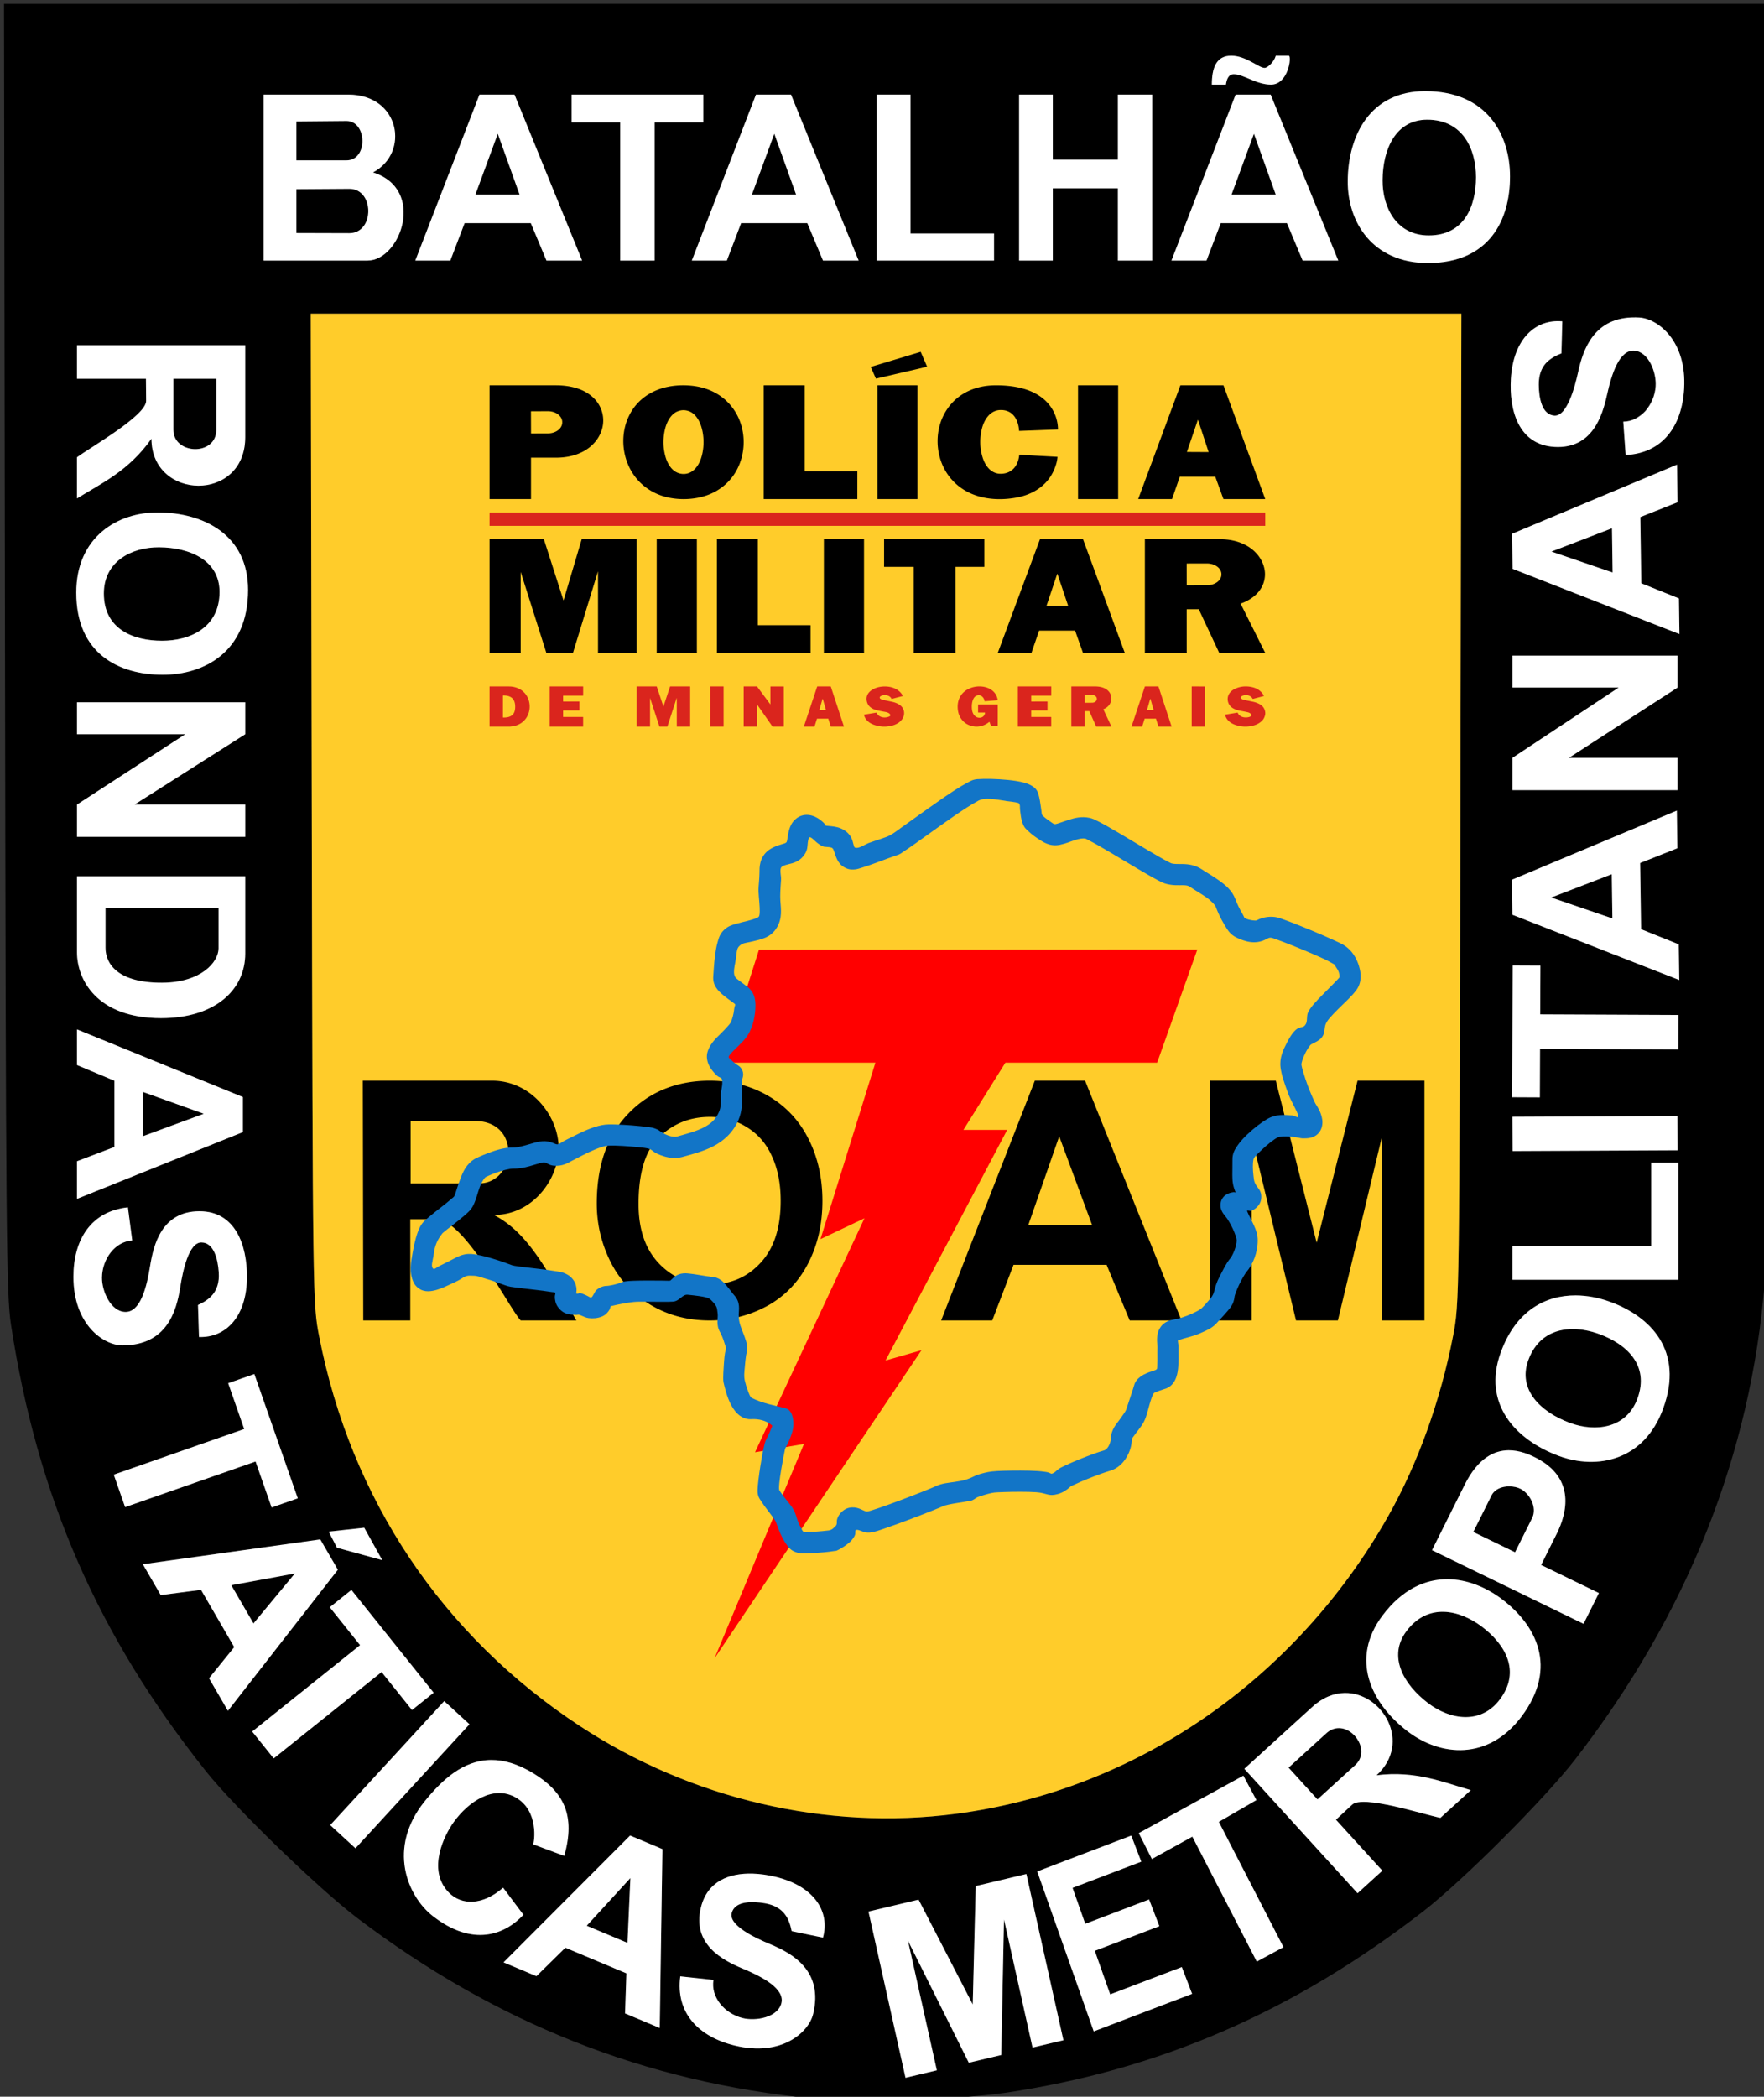
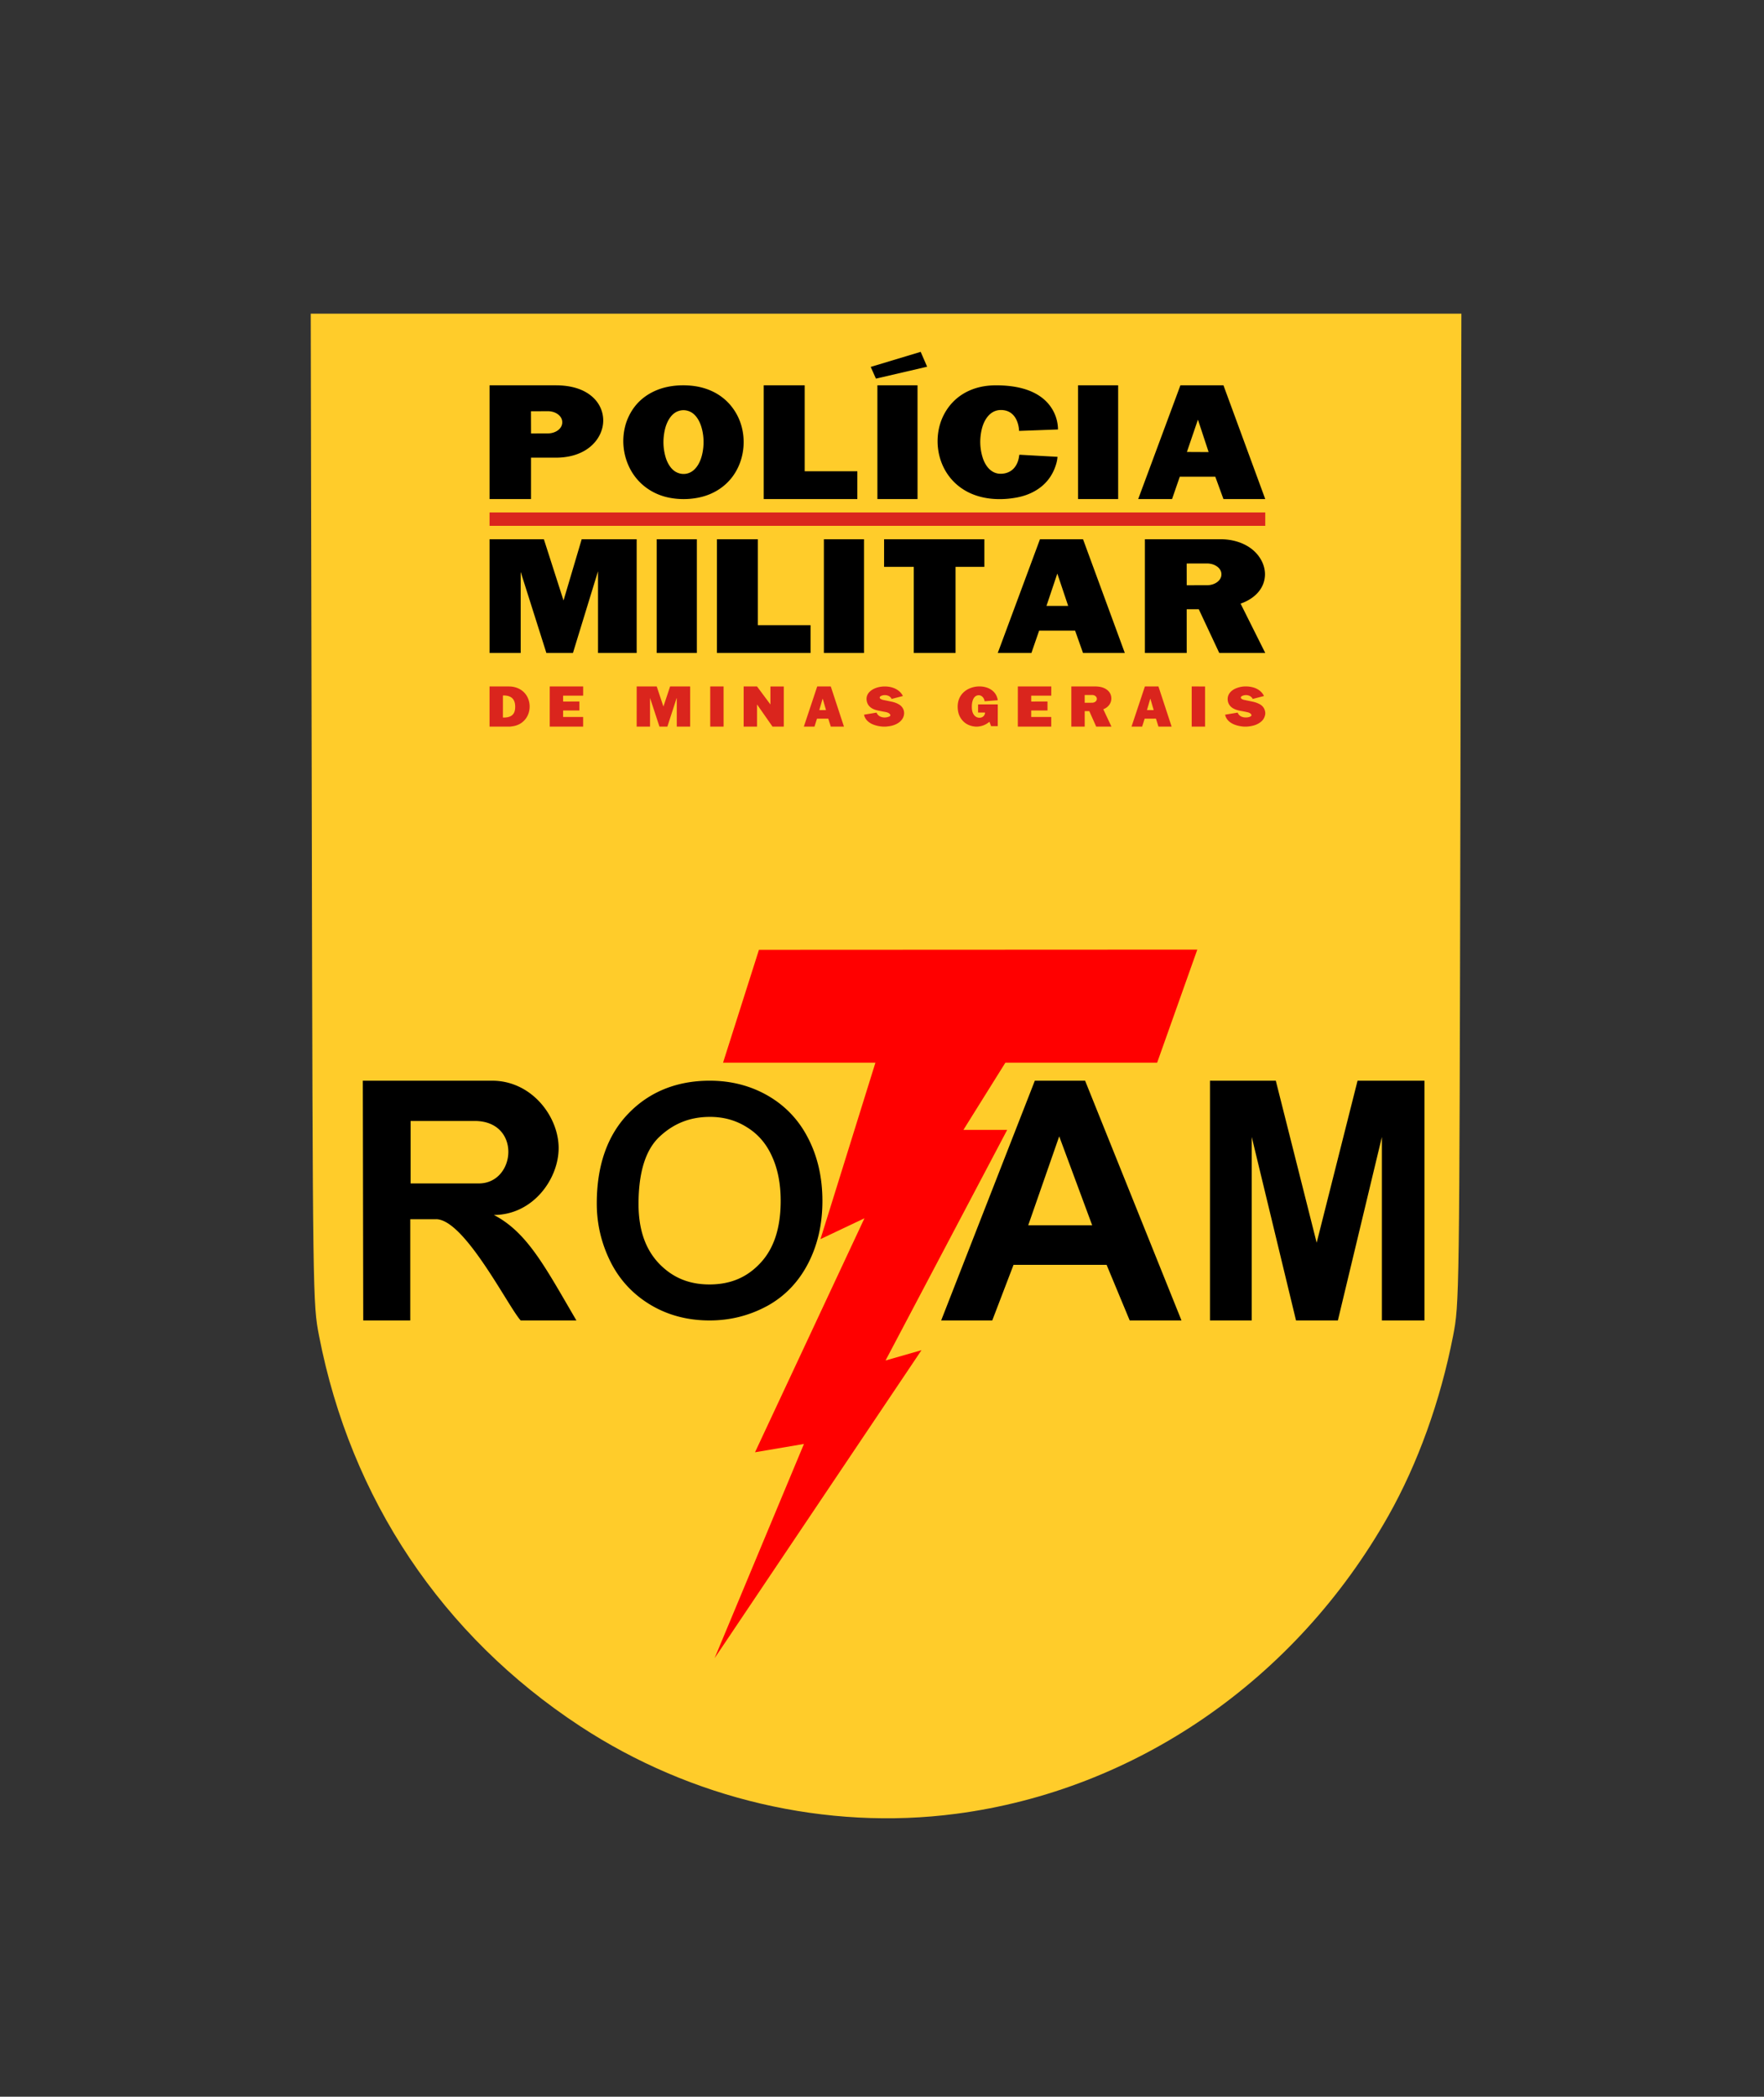
<svg xmlns="http://www.w3.org/2000/svg" xmlns:ns1="http://sodipodi.sourceforge.net/DTD/sodipodi-0.dtd" xmlns:ns2="http://www.inkscape.org/namespaces/inkscape" version="1.1" id="svg1" width="2524.756" height="3000" viewBox="0 0 2524.756 3000" ns1:docname="Batalhão Rondas Táticas Metropolitanas - ROTAM.svg" ns2:version="1.3.2 (091e20e, 2023-11-25, custom)" xml:space="preserve">
  <rect x="0" y="0" width="2524.756" height="3000" fill="#333333" stroke="none" />
  <defs id="defs1" />
  <g ns2:groupmode="layer" ns2:label="Batalhão Rondas Táticas Metropolitanas - ROTAM" id="g1" transform="translate(-1.2500525e-4,1.002261e-4)">
    <g id="g85" ns2:label="Emblema" transform="matrix(13.192,0,0,13.192,4622.989,-4243.373)">
-       <path id="path31" style="fill:#000000" ns2:label="Preto - Emblema" d="m -350.002,322.084 0.105,69.842 c 0.095,63.815 0.151,70.146 0.648,73.4 2.852,18.662 9.422,33.713 21.146,48.439 3.141,3.945 12.184,12.712 16.441,15.941 14.993,11.372 31.244,17.803 49.449,19.57 4.764,0.462 15.737,0.131 20.867,-0.631 16.682,-2.476 31.258,-8.798 45.281,-19.643 4.334,-3.351 13.202,-12.213 16.531,-16.519 12.166,-15.733 19.081,-33.151 20.562,-51.789 0.224,-2.823 0.341,-27.031 0.344,-71.441 l 0.004,-67.17 h -95.69 z m 133.143,5.621 c 1.61,0 2.988,1.326 3.623,1.326 0.33,0 1.032,-0.646 1.217,-1.326 h 1.414 c 0.32,0.086 -0.048,3.139 -1.945,3.139 -1.576,0 -2.959,-1.127 -4.021,-1.127 -0.654,0 -0.793,0.685 -0.861,1.127 h -1.526 c 0,-1.812 0.474,-3.139 2.1,-3.139 z m 21.047,3.846 c 6.746,0 9.203,4.782 9.203,9.258 0,4.641 -2.183,9.381 -8.91,9.381 -6.002,10e-6 -8.725,-4.438 -8.697,-8.891 0.032,-4.999 2.475,-9.748 8.404,-9.748 z m -126.029,0.373 h 9.187 c 0.702,0 1.334,0.099 1.893,0.276 0.559,0.177 1.047,0.432 1.461,0.745 2.071,1.564 2.315,4.568 0.599,6.446 -0.343,0.376 -0.765,0.706 -1.266,0.971 5.407,1.699 3.306,8.617 0.067,9.475 -0.216,0.057 -0.437,0.087 -0.661,0.087 h -11.281 z m 23.422,0 h 3.801 l 7.336,18 h -3.867 l -1.701,-4.062 h -7.182 l -1.547,4.062 h -3.801 z m 10,0 h 14.281 1.4e-4 v 3.008 h -1.4e-4 -5.281 v 14.992 h -3.734 v -14.992 h -5.266 z m 20,0 h 3.801 l 7.336,18 h -3.867 l -1.701,-4.062 h -7.182 l -1.547,4.062 h -3.801 z m 13.109,0 h 3.656 v 15.062 h 9.063 v 2.937 h -12.719 z m 15.438,0 h 3.656 v 7.062 h 7.063 v -7.062 h 3.719 v 18 h -3.719 v -7.844 h -7.063 v 7.844 h -3.656 z m 23.492,0 h 3.801 l 7.336,18 h -3.867 l -1.701,-4.062 h -7.182 l -1.547,4.062 h -3.801 z m 20.783,2.721 c -2.561,0 -3.993,1.799 -4.556,4.118 -1e-5,5e-5 2e-5,10e-5 0,1.5e-4 -0.188,0.773 -0.279,1.604 -0.284,2.446 -0.016,2.999 1.552,5.988 5.008,5.988 0.968,0 1.773,-0.2 2.436,-0.548 0.331,-0.174 0.627,-0.385 0.89,-0.627 0.263,-0.242 0.493,-0.515 0.692,-0.812 0.399,-0.594 0.677,-1.286 0.856,-2.025 0.178,-0.739 0.257,-1.524 0.257,-2.306 0,-3.015 -1.414,-6.234 -5.299,-6.234 z m -117.244,0.139 -5.438,0.049 v 4.221 h 5.438 c 2.348,0 2.251,-4.252 0,-4.27 z m 16.41,1.385 -2.43,6.6 h 4.795 z m 30,0 -2.43,6.6 h 4.795 z m 52.039,0 -2.43,6.6 h 4.795 z m -98.141,5.973 -5.746,0.039 v 4.758 l 5.746,0.016 c 0.344,-0.002 0.644,-0.078 0.902,-0.211 0.257,-0.133 0.471,-0.321 0.642,-0.547 1.026,-1.356 0.5,-4.054 -1.544,-4.054 z m -4.189,13.545 h 62.42 62.42 l -0.109,53.68 c -0.108,53.338 -0.114,53.702 -0.795,57.199 -1.368,7.023 -3.828,13.859 -7.025,19.517 -10.062,17.806 -27.407,29.753 -46.906,32.309 -14.032,1.839 -28.726,-1.587 -40.789,-9.51 -14.968,-9.831 -24.872,-24.634 -28.312,-42.316 -0.68,-3.496 -0.685,-3.88 -0.793,-57.199 z m 143.691,0.402 h 1.5e-4 c 0.144,0.001 0.291,0.007 0.441,0.016 0.251,0.015 0.521,0.065 0.799,0.152 1.392,0.435 3.009,1.788 3.722,4.189 0.285,0.96 0.425,2.089 0.349,3.393 -0.09,1.527 -0.443,2.891 -1.06,4.01 -0.206,0.373 -0.441,0.718 -0.705,1.034 -0.264,0.315 -0.558,0.6 -0.881,0.852 -0.968,0.755 -2.2,1.208 -3.696,1.279 l -0.258,-3.615 h 1.4e-4 c 0.676,-0.004 1.267,-0.295 1.797,-0.689 0.208,-0.154 0.436,-0.277 0.612,-0.475 0.12,-0.135 0.189,-0.316 0.292,-0.468 0.434,-0.641 0.755,-1.385 0.811,-2.2 0.025,-0.365 -0.007,-0.779 -0.094,-1.197 -0.087,-0.418 -0.228,-0.84 -0.422,-1.221 -0.387,-0.763 -0.981,-1.363 -1.761,-1.441 -0.412,-0.041 -0.773,0.093 -1.092,0.354 -0.319,0.261 -0.595,0.649 -0.836,1.115 -0.482,0.931 -0.822,2.173 -1.078,3.332 -0.128,0.579 -0.293,1.236 -0.533,1.891 -0.12,0.327 -0.259,0.655 -0.42,0.972 -0.246,0.482 -0.569,0.922 -0.938,1.322 -0.116,0.126 -0.217,0.265 -0.348,0.379 -0.164,0.142 -0.365,0.249 -0.554,0.368 -0.753,0.474 -1.683,0.768 -2.905,0.696 -0.987,-0.058 -1.788,-0.341 -2.431,-0.784 -0.322,-0.222 -0.604,-0.483 -0.85,-0.777 -0.246,-0.294 -0.457,-0.62 -0.635,-0.97 -0.356,-0.7 -0.583,-1.496 -0.709,-2.325 -0.126,-0.828 -0.15,-1.689 -0.101,-2.517 0.032,-0.543 0.098,-1.053 0.194,-1.527 0.097,-0.475 0.224,-0.915 0.378,-1.32 0.051,-0.133 0.121,-0.239 0.178,-0.364 0.287,-0.639 0.631,-1.202 1.049,-1.641 0.5,-0.525 1.083,-0.906 1.722,-1.139 0.639,-0.233 1.334,-0.317 2.058,-0.249 v 1.5e-4 l -0.094,3.471 c -0.437,0.172 -0.861,0.413 -1.249,0.712 -0.149,0.114 -0.309,0.209 -0.438,0.353 -0.465,0.519 -0.777,1.249 -0.77,2.331 0.007,1.089 0.195,2.377 0.855,2.993 0.11,0.103 0.233,0.187 0.371,0.248 4e-5,1e-5 1.1e-4,-2e-5 1.5e-4,0 0.138,0.061 0.29,0.1 0.457,0.112 0.173,0.012 0.338,-0.026 0.494,-0.105 0.156,-0.079 0.304,-0.2 0.443,-0.353 0.104,-0.114 0.181,-0.314 0.276,-0.46 0.665,-1.028 1.127,-2.686 1.366,-3.779 0.205,-0.94 0.502,-2.019 1.027,-2.997 0.175,-0.326 0.376,-0.641 0.607,-0.936 0.231,-0.295 0.492,-0.57 0.79,-0.817 0.297,-0.246 0.63,-0.464 1.003,-0.644 0.715,-0.345 1.591,-0.54 2.64,-0.548 0.046,-3.4e-4 0.082,-0.012 0.129,-0.012 z m -169.053,3.018 h 18.252 v 9.975 c 0,2.666 -1.431,4.297 -3.219,4.943 -0.596,0.215 -1.232,0.32 -1.868,0.318 -0.954,-0.004 -1.908,-0.25 -2.727,-0.733 -0.273,-0.161 -0.532,-0.349 -0.77,-0.562 -0.238,-0.214 -0.457,-0.453 -0.651,-0.718 -0.581,-0.796 -0.939,-1.826 -0.939,-3.083 -2.485,3.531 -5.525,4.88 -8.078,6.479 v -4.465 c 1.491,-1.104 7.517,-4.519 7.502,-6.121 l -0.021,-2.396 h -7.48 z m 10.453,3.635 v 5.535 c 0,2.711 4.662,2.881 4.662,0 v -5.535 z m 163.141,9.316 0.059,4.082 -4.039,1.605 0.103,7.18 4.086,1.643 0.055,3.867 -18.104,-7.076 -0.055,-3.801 z m -164.783,5.184 c 4.999,0.032 9.748,2.475 9.748,8.404 0,6.746 -4.782,9.203 -9.258,9.203 -4.641,0 -9.381,-2.183 -9.381,-8.91 -1e-5,-6.002 4.438,-8.725 8.891,-8.697 z m 157.727,1.719 -6.562,2.525 6.631,2.269 z m -157.637,2.061 c -2.999,-0.016 -5.988,1.552 -5.988,5.008 0,0.968 0.2,1.773 0.548,2.436 0.174,0.331 0.385,0.627 0.627,0.89 0.726,0.788 1.729,1.281 2.837,1.548 0.739,0.178 1.524,0.257 2.306,0.257 3.015,0 6.234,-1.414 6.234,-5.299 0,-2.561 -1.799,-3.993 -4.119,-4.556 -0.773,-0.188 -1.604,-0.279 -2.446,-0.284 z m 146.834,11.748 h 17.918 v 3.469 l -11.791,7.625 h 11.791 v 3.5 h -17.918 v -3.5 l 11.527,-7.625 h -11.527 z m -155.734,5.062 h 18.252 v 3.469 l -12.01,7.625 h 12.01 v 3.5 h -18.252 v -3.5 l 11.742,-7.625 h -11.742 z m 173.574,11.748 0.059,4.082 h -1.5e-4 l -4.041,1.605 0.103,7.18 4.088,1.642 0.055,3.867 -18.104,-7.076 -0.055,-3.801 z m -7.059,6.902 -6.564,2.525 0.474,0.162 6.159,2.107 z m -166.516,0.225 h 18.252 v 8.375 c 0,3.981 -3.308,7.012 -9.135,7.012 -6.982,0 -9.117,-4.2 -9.117,-7.137 z m 3.094,3.406 v 4.363 c 0,0.901 0.359,1.849 1.303,2.569 3e-5,2e-5 1.2e-4,-2e-5 1.5e-4,0 0.945,0.72 2.476,1.213 4.821,1.204 1.061,-0.004 1.974,-0.145 2.747,-0.378 0.773,-0.233 1.406,-0.557 1.908,-0.927 1.002,-0.74 1.476,-1.663 1.484,-2.403 v -4.43 z m 152.672,6.275 3.008,0.014 -0.023,5.281 14.992,0.067 -0.015,3.734 -14.994,-0.066 -0.021,5.266 h -1.5e-4 l -3.008,-0.014 z m -155.766,6.926 18,7.336 v 3.801 l -18,7.242 v -4.082 l 4.062,-1.547 v -7.182 l -4.062,-1.701 z m 7.156,6.783 v 4.795 l 6.6,-2.43 z m 166.486,2.609 0.019,3.717 v 1.5e-4 l -17.906,0.086 -0.021,-3.719 v -1.5e-4 z m -2.846,5.047 h 2.937 v 12.719 h -18 v -3.656 h 15.062 z m -165.273,4.859 0.469,3.594 c -1.877,0.123 -3.261,2.008 -3.281,4.031 -0.015,1.463 0.934,3.654 2.5,3.719 0.413,0.017 0.766,-0.138 1.069,-0.418 0.303,-0.28 0.556,-0.683 0.769,-1.162 0.426,-0.958 0.693,-2.217 0.88,-3.389 0.375,-2.344 1.277,-5.953 5.359,-5.953 3.953,0 5.15,3.765 5.15,7.084 -1e-5,4.354 -2.295,6.659 -5.203,6.557 l -0.109,-3.469 c 1.179,-0.547 2.394,-1.375 2.254,-3.535 -0.094,-1.449 -0.533,-3.233 -1.879,-3.25 -0.174,-0.002 -0.336,0.045 -0.487,0.134 -0.151,0.088 -0.291,0.218 -0.421,0.378 -0.78,0.964 -1.191,3.065 -1.39,4.328 -0.412,2.617 -1.452,6.32 -6.275,6.32 -1.762,0 -4.509,-1.691 -5.169,-5.615 -0.094,-0.561 -0.146,-1.167 -0.146,-1.82 0,-0.51 0.03,-1.003 0.091,-1.477 0.426,-3.319 2.346,-5.687 5.819,-6.056 z m 157.076,9.553 c 1.269,0.005 2.542,0.261 3.725,0.691 4.361,1.588 8.068,5.261 5.766,11.582 -2.054,5.639 -7.158,6.681 -11.332,5.131 -4.686,-1.74 -8.312,-5.661 -6.283,-11.232 1.659,-4.556 4.882,-6.185 8.125,-6.172 z m -0.238,3.65 c -1.023,-0.012 -2.021,0.205 -2.878,0.739 -0.428,0.267 -0.821,0.613 -1.164,1.049 -0.343,0.436 -0.636,0.962 -0.864,1.589 -0.876,2.406 0.324,4.368 2.311,5.691 0.662,0.441 1.412,0.811 2.201,1.104 2.812,1.041 6.159,0.591 7.342,-2.656 0.994,-2.73 -0.203,-4.692 -2.103,-5.954 -0.633,-0.421 -1.344,-0.763 -2.079,-1.031 -0.885,-0.322 -1.835,-0.521 -2.766,-0.531 z m -143.121,4.877 4.715,13.48 -2.838,0.992 -1.744,-4.984 -14.152,4.947 -1.233,-3.523 14.152,-4.949 -1.738,-4.971 z m 136.084,8.268 c 1.221,-0.008 2.333,0.48 3.103,0.891 4.155,2.212 3.218,5.958 2.123,8.15 l -1.699,3.4 6.269,3.045 -1.668,3.338 -16.441,-7.988 3.555,-7.115 c 1.437,-2.877 3.188,-3.71 4.758,-3.721 z m 0.062,3.916 c -0.772,0.001 -1.568,0.289 -1.908,0.969 l -1.988,3.979 4.531,2.201 1.852,-3.705 c 0.576,-1.152 -0.25,-2.64 -1.227,-3.16 -0.342,-0.182 -0.796,-0.284 -1.26,-0.283 z m -124.223,4.486 1.953,3.516 -4.906,-1.344 -0.906,-1.75 z m -4.768,1.268 1.908,3.287 -11.93,15.301 -2.049,-3.531 2.736,-3.377 -3.608,-6.211 -4.367,0.568 -1.941,-3.344 z m -2.76,3.697 -6.895,1.27 2.406,4.146 z m 125.078,0.619 c 2.128,0.013 4.183,0.883 5.859,2.145 3.709,2.79 6.184,7.384 2.141,12.76 -3.608,4.796 -8.79,4.306 -12.332,1.607 -3e-5,-2e-5 -1.2e-4,2e-5 -1.5e-4,0 -3.976,-3.03 -6.302,-7.837 -2.738,-12.576 2.154,-2.864 4.659,-3.951 7.07,-3.936 z m -118.941,1.162 8.924,11.148 -2.348,1.879 -3.301,-4.123 -11.705,9.369 -2.334,-2.914 11.705,-9.369 -3.289,-4.111 z m 118.527,2.373 c -1.449,-0.04 -2.887,0.536 -4.055,2.088 -1.539,2.047 -0.963,4.272 0.552,6.117 0.505,0.615 1.114,1.188 1.784,1.697 2.387,1.815 5.72,2.36 7.797,-0.402 1.746,-2.322 1.172,-4.547 -0.278,-6.307 -0.483,-0.587 -1.064,-1.122 -1.689,-1.591 -1.205,-0.906 -2.663,-1.562 -4.111,-1.602 z m -10.758,8.801 c 3.589,-0.053 6.507,4.122 4.586,7.528 -0.274,0.487 -0.647,0.957 -1.131,1.398 4.284,-0.539 7.328,0.802 10.229,1.613 l -3.303,3.006 c -0.91,-0.179 -3.01,-0.809 -5.03,-1.257 -2.02,-0.448 -3.959,-0.715 -4.546,-0.171 l -1.758,1.629 5.035,5.531 -2.688,2.447 -12.287,-13.498 7.377,-6.715 c 1.15,-1.047 2.367,-1.495 3.516,-1.512 z m -97.699,0.883 2.738,2.514 -12.369,13.449 -2.738,-2.514 z m 96.953,2.932 c -0.423,0.025 -0.854,0.195 -1.254,0.559 l -4.092,3.727 3.137,3.447 4.094,-3.725 c 0.407,-0.371 0.608,-0.813 0.65,-1.267 0.043,-0.454 -0.072,-0.918 -0.295,-1.333 -0.446,-0.83 -1.324,-1.461 -2.24,-1.408 z m -91.871,3.453 c 1.381,-0.01 2.918,0.42 4.639,1.479 2.851,1.754 4.19,3.924 3.648,7.369 -0.077,0.492 -0.193,1.01 -0.349,1.557 h -1.5e-4 l -3.373,-1.254 c 0.113,-0.197 0.671,-3.66 -1.926,-5.102 -1.208,-0.671 -2.48,-0.554 -3.649,0.007 -0.585,0.28 -1.144,0.671 -1.657,1.131 -0.513,0.459 -0.979,0.986 -1.378,1.539 -1.031,1.428 -2.94,5.202 -0.545,7.651 0.345,0.353 0.747,0.618 1.192,0.787 1.333,0.507 3.042,0.149 4.703,-1.308 l 2.207,2.94 c -0.506,0.544 -1.102,1.034 -1.779,1.413 -0.677,0.378 -1.435,0.644 -2.264,0.737 -1.659,0.186 -3.605,-0.319 -5.767,-1.995 -1.048,-0.813 -2.013,-2.059 -2.593,-3.567 -0.387,-1.005 -0.602,-2.126 -0.557,-3.313 0.023,-0.593 0.111,-1.203 0.275,-1.822 0.164,-0.619 0.404,-1.249 0.732,-1.881 0.328,-0.633 0.744,-1.269 1.258,-1.902 1.855,-2.284 4.144,-4.44 7.184,-4.463 z m 81.619,1.701 1.418,2.65 -4.08,2.361 7.012,13.592 h -1.4e-4 l -2.894,1.564 h -1.5e-4 l -6.99,-13.549 -4.391,2.424 -1.42,-2.807 z m -66.533,6.496 3.504,1.471 -0.291,19.4 -3.764,-1.58 0.146,-4.346 -6.621,-2.779 -3.141,3.086 -3.566,-1.496 z m 54.369,0.008 1.088,2.826 -7.455,2.842 1.377,3.898 6.926,-2.641 1.115,2.899 -7.006,2.672 1.67,4.723 7.771,-2.963 1.117,2.906 -10.674,4.068 -6.129,-17.344 z m -41.096,4.123 c 0.838,0.023 1.69,0.151 2.496,0.346 4.233,1.021 5.936,3.792 5.154,6.596 l -3.398,-0.705 c -0.255,-1.274 -0.775,-2.651 -2.908,-3.021 -0.358,-0.062 -0.741,-0.108 -1.119,-0.122 -0.757,-0.028 -1.496,0.074 -1.978,0.435 -0.121,0.09 -0.225,0.196 -0.31,0.321 -0.085,0.125 -0.15,0.267 -0.191,0.431 -0.086,0.337 0.033,0.675 0.285,1.003 0.251,0.328 0.635,0.646 1.079,0.942 0.887,0.592 2.014,1.098 2.801,1.424 2.447,1.015 5.803,2.893 4.672,7.582 -0.472,1.958 -3.393,4.65 -8.475,3.424 -3.965,-0.957 -6.458,-3.554 -5.938,-7.512 l 3.604,0.387 c 0,5e-5 1e-5,1e-4 0,1.5e-4 -0.321,1.853 1.188,3.641 3.15,4.135 1.418,0.357 3.771,-0.051 4.201,-1.559 0.114,-0.398 0.045,-0.777 -0.156,-1.138 -0.201,-0.36 -0.534,-0.701 -0.949,-1.02 -0.831,-0.639 -1.993,-1.193 -3.088,-1.651 -2.19,-0.914 -5.487,-2.637 -4.529,-6.605 0.348,-1.441 1.119,-2.381 2.117,-2.952 0.499,-0.286 1.055,-0.479 1.643,-0.597 0.588,-0.118 1.209,-0.16 1.837,-0.142 z m 29.719,0.043 4.018,18.027 -3.35,0.795 -3.096,-13.893 -0.303,14.701 -3.516,0.834 -6.599,-13.231 3.133,14.055 -3.4,0.809 v -1.5e-4 l -4.018,-18.027 v -1.5e-4 l 5.436,-1.291 5.875,11.365 0.326,-12.838 z m -42.963,0.439 -4.736,5.17 4.42,1.857 z" />
-       <path id="path27" style="opacity:1;fill:#ffffff;fill-rule:evenodd;stroke-linecap:round;stroke-linejoin:round;stroke-dashoffset:1566.24" ns2:label="Branco - Batalhão Rondas Táticas Metropolitanas" d="m -216.859,327.705 c -1.625,0 -2.1,1.327 -2.1,3.139 h 1.525 c 0.069,-0.442 0.208,-1.127 0.861,-1.127 1.062,-10e-6 2.445,1.127 4.021,1.127 1.897,-10e-6 2.265,-3.053 1.945,-3.139 h -1.414 c -0.185,0.681 -0.887,1.326 -1.217,1.326 -0.635,0 -2.013,-1.326 -3.623,-1.326 z m 21.047,3.846 c -5.93,0 -8.373,4.749 -8.404,9.748 -0.028,4.453 2.696,8.891 8.697,8.891 6.727,0 8.91,-4.74 8.91,-9.381 0,-4.476 -2.457,-9.258 -9.203,-9.258 z m -126.029,0.373 v 18 h 11.281 c 3.586,0 6.362,-7.75 0.594,-9.562 4.009,-2.119 2.932,-8.438 -2.688,-8.438 z m 23.422,0 -6.961,18 h 3.801 l 1.547,-4.062 h 7.182 l 1.701,4.062 h 3.867 l -7.336,-18 z m 10,0 v 3.008 h 5.266 v 14.992 h 3.734 v -14.992 h 5.281 v -3.008 z m 20,0 -6.961,18 h 3.801 l 1.547,-4.062 h 7.182 l 1.701,4.062 h 3.867 l -7.336,-18 z m 13.109,0 v 18 h 12.719 v -2.938 h -9.062 v -15.062 z m 15.438,0 v 18 h 3.656 v -7.844 h 7.062 v 7.844 h 3.719 v -18 h -3.719 v 7.062 h -7.062 v -7.062 z m 23.492,0 -6.961,18 h 3.801 l 1.547,-4.062 h 7.182 l 1.701,4.062 h 3.867 l -7.336,-18 z m 20.783,2.721 c 3.885,0 5.299,3.22 5.299,6.234 0,3.125 -1.257,6.318 -5.131,6.318 -3.456,0 -5.024,-2.99 -5.008,-5.988 0.018,-3.366 1.425,-6.564 4.84,-6.564 z m -117.244,0.139 c 2.251,0.018 2.348,4.27 0,4.27 h -5.438 v -4.221 z m 16.41,1.385 2.365,6.6 h -4.795 z m 30,0 2.365,6.6 h -4.795 z m 52.039,0 2.365,6.6 h -4.795 z m -98.141,5.973 c 2.726,0 2.751,4.798 0,4.812 l -5.746,-0.016 v -4.758 z m 139.502,13.947 c -4.452,-0.042 -5.648,3.448 -6.195,5.955 -0.364,1.665 -1.191,4.796 -2.578,4.697 -1.342,-0.096 -1.675,-1.901 -1.684,-3.354 -0.013,-2.165 1.248,-2.92 2.457,-3.396 l 0.094,-3.471 c -2.898,-0.273 -5.324,1.894 -5.58,6.24 -0.195,3.313 0.78,7.141 4.727,7.373 4.075,0.24 5.187,-3.309 5.699,-5.627 0.512,-2.318 1.36,-4.966 3.006,-4.801 1.56,0.157 2.378,2.4 2.277,3.859 -0.139,2.019 -1.631,3.82 -3.512,3.832 l 0.258,3.615 c 3.987,-0.188 6.102,-3.102 6.342,-7.174 0.307,-5.218 -2.859,-7.616 -4.869,-7.734 -0.15,-0.009 -0.298,-0.014 -0.441,-0.016 z m -169.053,3.018 v 3.635 h 7.48 l 0.021,2.396 c 0.015,1.602 -6.011,5.017 -7.502,6.121 v 4.465 c 2.553,-1.599 5.593,-2.948 8.078,-6.479 1e-5,6.701 10.174,6.944 10.174,-0.164 v -9.975 z m 10.453,3.635 h 4.662 v 5.535 c 0,2.881 -4.662,2.711 -4.662,0 z m 163.141,9.316 -17.895,7.5 0.055,3.801 18.104,7.076 -0.055,-3.867 -4.086,-1.643 -0.104,-7.18 4.039,-1.605 z m -164.783,5.184 c -4.453,-0.028 -8.891,2.696 -8.891,8.697 0,6.727 4.74,8.91 9.381,8.91 4.476,0 9.258,-2.457 9.258,-9.203 0,-5.93 -4.749,-8.373 -9.748,-8.404 z m 157.727,1.719 0.068,4.795 -6.633,-2.27 z m -157.637,2.061 c 3.366,0.018 6.564,1.425 6.564,4.84 0,3.885 -3.22,5.299 -6.234,5.299 -3.125,0 -6.318,-1.257 -6.318,-5.131 0,-3.456 2.99,-5.024 5.988,-5.008 z m 146.834,11.748 v 3.469 h 11.527 l -11.527,7.625 v 3.5 h 17.918 v -3.5 h -11.791 l 11.791,-7.625 v -3.469 z m -155.734,5.062 v 3.469 h 11.742 l -11.742,7.625 v 3.5 h 18.252 v -3.5 h -12.01 l 12.01,-7.625 v -3.469 z m 173.574,11.748 -17.895,7.5 0.055,3.801 18.104,7.076 -0.055,-3.867 -4.088,-1.643 -0.104,-7.18 4.041,-1.605 z m -7.059,6.902 0.068,4.795 -6.633,-2.27 z m -166.516,0.225 v 8.25 c 0,2.936 2.135,7.137 9.117,7.137 5.827,0 9.135,-3.031 9.135,-7.012 v -8.375 z m 3.094,3.406 h 12.264 v 4.43 c -0.016,1.48 -1.896,3.691 -6.139,3.707 -4.691,0.017 -6.125,-1.971 -6.125,-3.773 z m 152.672,6.275 -0.062,14.281 3.008,0.014 0.021,-5.266 14.994,0.066 0.016,-3.734 -14.992,-0.066 0.023,-5.281 z m -155.766,6.926 v 3.867 l 4.062,1.701 v 7.182 l -4.062,1.547 v 4.082 l 18,-7.242 v -3.801 z m 7.156,6.783 6.6,2.365 -6.6,2.43 z m 166.486,2.609 -17.908,0.084 0.021,3.719 17.906,-0.086 z m -2.846,5.047 v 9.062 h -15.062 v 3.656 h 18 v -12.719 z m -165.273,4.859 c -3.969,0.422 -5.91,3.455 -5.91,7.533 10e-6,5.227 3.301,7.436 5.314,7.436 4.823,0 5.863,-3.703 6.275,-6.32 0.265,-1.683 0.908,-4.857 2.299,-4.84 1.346,0.017 1.785,1.801 1.879,3.25 0.14,2.161 -1.075,2.989 -2.254,3.535 l 0.109,3.469 c 2.909,0.102 5.203,-2.203 5.203,-6.557 10e-6,-3.319 -1.197,-7.084 -5.15,-7.084 -4.082,0 -4.984,3.609 -5.359,5.953 -0.375,2.344 -1.066,5.037 -2.719,4.969 -1.566,-0.065 -2.514,-2.256 -2.5,-3.719 0.02,-2.024 1.405,-3.909 3.281,-4.031 z m 157.076,9.553 c -3.243,-0.013 -6.466,1.616 -8.125,6.172 -2.029,5.572 1.597,9.492 6.283,11.232 4.174,1.55 9.278,0.508 11.332,-5.131 2.302,-6.321 -1.405,-9.994 -5.766,-11.582 -1.183,-0.431 -2.456,-0.686 -3.725,-0.691 z m -0.238,3.65 c 0.93,0.011 1.88,0.209 2.766,0.531 2.937,1.07 5.507,3.345 4.182,6.984 -1.183,3.247 -4.53,3.698 -7.342,2.656 -3.157,-1.169 -5.68,-3.587 -4.512,-6.795 0.914,-2.509 2.86,-3.4 4.906,-3.377 z m -143.121,4.877 -2.838,0.992 1.738,4.971 -14.152,4.949 1.232,3.523 14.152,-4.947 1.744,4.984 2.838,-0.992 z m 136.084,8.268 c -1.57,0.011 -3.32,0.844 -4.758,3.721 l -3.555,7.115 16.441,7.988 1.668,-3.338 -6.27,-3.045 1.699,-3.4 c 1.095,-2.192 2.032,-5.938 -2.123,-8.15 -0.77,-0.41 -1.882,-0.899 -3.104,-0.891 z m 0.062,3.916 c 0.463,-6.8e-4 0.918,0.101 1.26,0.283 0.977,0.52 1.802,2.008 1.227,3.16 l -1.852,3.705 -4.531,-2.201 1.988,-3.979 c 0.34,-0.68 1.136,-0.968 1.908,-0.969 z m -124.223,4.486 -3.859,0.422 0.906,1.75 4.906,1.344 z m -4.768,1.268 -19.25,2.693 1.941,3.344 4.367,-0.568 3.607,6.211 -2.736,3.377 2.049,3.531 11.93,-15.301 z m -2.76,3.697 -4.488,5.416 -2.406,-4.146 z m 125.078,0.619 c -2.412,-0.015 -4.916,1.072 -7.07,3.936 -3.564,4.739 -1.238,9.546 2.738,12.576 3.542,2.699 8.724,3.189 12.332,-1.607 4.043,-5.376 1.568,-9.97 -2.141,-12.76 -1.677,-1.261 -3.732,-2.131 -5.859,-2.145 z m -118.941,1.162 -2.348,1.879 3.289,4.111 -11.705,9.369 2.334,2.914 11.705,-9.369 3.301,4.123 2.348,-1.879 z m 118.527,2.373 c 1.449,0.04 2.907,0.696 4.111,1.602 2.498,1.879 4.295,4.803 1.967,7.898 -2.077,2.762 -5.41,2.218 -7.797,0.402 -2.679,-2.038 -4.388,-5.086 -2.336,-7.814 1.167,-1.552 2.606,-2.128 4.055,-2.088 z m -10.758,8.801 c -1.149,0.017 -2.366,0.465 -3.516,1.512 l -7.377,6.715 12.287,13.498 2.688,-2.447 -5.035,-5.531 1.758,-1.629 c 1.175,-1.089 7.756,1.069 9.576,1.428 l 3.303,-3.006 c -2.901,-0.812 -5.945,-2.152 -10.229,-1.613 3.872,-3.524 0.647,-8.986 -3.455,-8.926 z m -97.699,0.883 -12.369,13.449 2.738,2.514 12.369,-13.449 z m 96.953,2.932 c 1.831,-0.106 3.514,2.525 1.885,4.008 l -4.094,3.725 -3.137,-3.447 4.092,-3.727 c 0.4,-0.364 0.831,-0.534 1.254,-0.559 z m -91.871,3.453 c -3.039,0.023 -5.329,2.179 -7.184,4.463 -4.113,5.066 -1.91,10.317 0.885,12.484 4.324,3.352 7.785,2.02 9.811,-0.154 l -2.207,-2.939 c -2.214,1.943 -4.515,1.932 -5.895,0.521 -2.395,-2.449 -0.486,-6.223 0.545,-7.65 1.596,-2.209 4.268,-4.017 6.684,-2.676 2.597,1.442 2.039,4.905 1.926,5.102 l 3.373,1.254 c 1.243,-4.373 -0.041,-6.921 -3.299,-8.926 -1.721,-1.059 -3.257,-1.489 -4.639,-1.479 z m 81.619,1.701 -11.346,6.236 1.42,2.807 4.391,-2.424 6.99,13.549 2.895,-1.564 -7.012,-13.592 4.08,-2.361 z m -66.533,6.496 -13.732,13.756 3.566,1.496 3.141,-3.086 6.621,2.779 -0.146,4.346 3.764,1.58 0.291,-19.4 z m 54.369,0.008 -10.199,3.887 6.129,17.344 10.674,-4.068 -1.117,-2.906 -7.771,2.963 -1.67,-4.723 7.006,-2.672 -1.115,-2.898 -6.926,2.641 -1.377,-3.898 7.455,-2.842 z m -41.096,4.123 c -2.513,-0.069 -4.902,0.809 -5.598,3.691 -0.957,3.968 2.339,5.691 4.529,6.605 2.19,0.914 4.648,2.218 4.193,3.809 -0.43,1.507 -2.783,1.916 -4.201,1.559 -1.962,-0.494 -3.471,-2.282 -3.15,-4.135 l -3.604,-0.387 c -0.521,3.958 1.973,6.555 5.938,7.512 5.082,1.226 8.002,-1.466 8.475,-3.424 1.131,-4.689 -2.225,-6.567 -4.672,-7.582 -1.574,-0.652 -4.507,-2.021 -4.164,-3.369 0.332,-1.304 2.167,-1.313 3.598,-1.064 2.133,0.371 2.653,1.748 2.908,3.021 l 3.398,0.705 c 0.781,-2.803 -0.922,-5.574 -5.154,-6.596 -0.807,-0.195 -1.659,-0.323 -2.496,-0.346 z m 29.719,0.043 -5.494,1.307 -0.326,12.838 -5.875,-11.365 -5.436,1.291 4.018,18.027 3.4,-0.809 -3.133,-14.055 6.6,13.23 3.516,-0.834 0.303,-14.701 3.096,13.893 3.35,-0.795 z m -42.963,0.439 -0.316,7.027 -4.42,-1.857 z" ns1:nodetypes="sccssccsssssssccscscccccccccccccccccccccccccccccccccccccccccccccccccccccccccssssscscccccccccccccccccccccsssccsssssccsccccccccccsccccssccccccccccsssssccccsssssccccccccccccccccccccccccccccccccccccssscccccssccccccccccccccccccccccccccccccccccccsssssccsssssccsssssssssssscccccccccsscccccssssccccsccccccccccccccccccsssssscccccccccssssssscccccccccscccccsccccssssccsssccsscccccccccccccccccccccccccccccccsssssccsssssccsscccccccccccccccccc" />
      <path style="fill:#ffcc2a;fill-opacity:1" d="m -316.723,355.685 0.109,53.68 c 0.108,53.319 0.113,53.703 0.793,57.199 3.441,17.682 13.345,32.486 28.312,42.316 12.063,7.923 26.757,11.349 40.789,9.51 19.499,-2.555 36.844,-14.503 46.906,-32.309 3.197,-5.658 5.658,-12.495 7.025,-19.517 0.681,-3.498 0.687,-3.862 0.795,-57.199 l 0.109,-53.68 h -62.42 z" id="path2" ns2:label="Amarelo - Emblema" />
    </g>
    <path style="fill:#ff0000;fill-rule:evenodd;stroke:none;stroke-width:13.115;stroke-linecap:round;stroke-linejoin:round;stroke-dasharray:none;stroke-dashoffset:1566.24" d="m 1022.746,2372.637 296.151,-440.77 -51.448,14.749 174.093,-329.942 h -62.654 l 60.056,-96.138 h 217.225 l 57.497,-161.836 -627.401,0.289 -51.393,161.547 h 218.08 l -78.625,252.429 62.941,-29.839 -156.626,334.796 70.026,-11.881 z" id="path7" ns2:label="Vermelho - T" />
    <path id="text2" style="font-size:34.898px;line-height:normal;font-family:Arial;-inkscape-font-specification:Arial;text-decoration-color:#000000;letter-spacing:4.596px;word-spacing:3.921px;fill:#000000;fill-rule:evenodd;stroke-width:3.339;stroke-linecap:round;stroke-linejoin:round;stroke-dashoffset:1566.24" d="m 519.291,1546.284 0.617,343.051 h 67.305 v -144.863 h 36.878 c 40.663,-0.196 103.45,125.564 121.169,144.863 h 79.743 c -44.634,-76.248 -70.142,-126.069 -118.188,-150.954 56.144,0 93.14,-51.868 92.746,-96.473 -0.397,-44.971 -38.948,-95.625 -95.213,-95.625 z m 496.575,0 c -47.029,0 -86.564,15.851 -116.62,47.131 -30.235,31.314 -45.101,74.71 -45.101,128.622 0,28.904 6.426,56.497 19.197,82.415 12.884,26.148 32.08,47.037 57.102,62.165 25.079,15.162 53.691,22.718 85.191,22.718 29.134,0 56.524,-6.821 81.748,-20.379 a 7.988,7.872 0 0 0 0.052,0 c 25.458,-13.836 45.273,-34.372 59.055,-60.931 13.758,-26.513 20.61,-56.523 20.61,-89.663 0,-32.654 -6.524,-62.189 -19.66,-88.249 l -0.027,-0.027 c -13.032,-26.275 -32.268,-47.055 -57.334,-61.754 -25.046,-14.688 -53.311,-22.05 -84.214,-22.05 z m 465.248,0 -134.07,343.051 h 73.138 l 30.453,-79.589 h 133.196 l 33.074,79.589 h 74.115 l -137.95,-343.051 z m 250.69,0 v 343.051 h 59.775 v -262.512 l 63.373,262.512 h 59.904 l 62.987,-262.512 v 262.512 h 60.931 v -343.051 h -95.753 l -58.516,231.853 -58.49,-231.853 z m -715.758,51.783 c 19.804,0 37.2,4.879 52.862,14.725 a 7.988,7.872 0 0 0 0.079,0.052 c 15.739,9.677 27.535,23.179 35.721,41.195 a 7.988,7.872 0 0 0 0.027,0.079 c 8.338,17.914 12.618,39.186 12.618,64.041 0,39.391 -9.912,68.53 -28.988,88.917 a 7.988,7.872 0 0 0 -0.027,0.027 c -19.191,20.655 -42.839,30.71 -72.933,30.71 -29.502,0 -53.042,-9.894 -72.547,-30.325 -19.148,-20.345 -28.937,-48.109 -28.937,-84.805 0,-46.44 10.596,-78.005 29.939,-96.164 20.419,-19.177 43.954,-28.448 72.187,-28.448 z m -428.319,5.833 h 91.667 c 67.195,-10e-5 59.34,89.38 5.859,89.38 h -97.526 z m 928.286,21.998 47.183,127.208 h -91.513 z" ns2:label="Preto - RO AM" />
-     <path style="color:#000000;fill:#1275c7;fill-opacity:1;fill-rule:evenodd;stroke-width:13.152;stroke-linecap:round;stroke-linejoin:round;stroke-dashoffset:1566.24;-inkscape-stroke:none" d="m 1399.604,1114.745 c -7.229,0.541 -10.472,2.797 -15.343,5.333 -4.871,2.535 -10.288,5.789 -16.24,9.584 -11.904,7.59 -25.875,17.331 -39.626,27.102 -13.751,9.771 -27.256,19.56 -37.807,26.973 -5.404,3.904 -11.183,8.39 -16.624,11.336 -6.522,3.53 -18.937,6.821 -31.019,11.258 -5.93,2.422 -13.927,8.392 -19.211,6.441 -2.481,-0.91 -2.045,-8.588 -5.866,-15.225 -4.591,-7.975 -12.965,-12.342 -19.288,-13.912 -6.323,-1.57 -11.485,-1.644 -15.599,-2.164 -2.869,-0.356 -0.105,-0.673 -5.2,-5.255 -5.092,-4.585 -15.292,-12.396 -28.253,-9.79 -7.95,1.599 -14.139,7.814 -16.957,13.114 -2.818,5.298 -3.788,10.123 -4.585,14.4 -0.797,4.277 -1.111,6.413 -1.512,8.965 -0.416,2.65 -1.843,3.215 -3.893,3.941 -4.606,1.634 -13.278,3.216 -22.003,9.249 -6.546,4.527 -10.434,11.472 -12.09,17.518 -1.656,6.046 -1.395,11.47 -1.486,16.101 -0.172,8.777 -0.959,13.971 -1.204,18.833 -0.138,2.746 -0.236,5.099 -0.131,7.547 0.211,4.899 0.764,10.024 1.153,15.149 0.776,10.248 1.019,18.059 -0.82,20.403 -0.977,1.253 -6.165,3.477 -16.419,6.054 -5.127,1.293 -10.687,2.499 -16.111,4.097 -5.425,1.596 -10.849,2.968 -16.675,8.295 -6.521,5.962 -8.035,11.962 -9.759,18.11 -1.724,6.148 -2.815,12.668 -3.638,19.09 -1.644,12.843 -2.2,25.886 -2.51,29.472 -1.158,13.387 7.282,21.069 13.473,26.406 6.191,5.337 12.735,9.55 16.726,12.727 2.513,2 0.277,2.186 -0.307,8.295 -0.656,6.875 -3.228,15.522 -4.969,18.909 -0.938,1.823 -6.997,8.609 -13.781,15.38 -6.784,6.77 -14.637,13.406 -18.878,25.04 -3.099,8.502 -0.624,16.728 2.357,22.207 2.981,5.481 6.714,9.513 10.322,12.984 3.714,3.573 6.87,2.576 7.556,5.976 1.563,7.748 -1.998,16.172 -1.716,22.491 0.431,9.683 0.268,17.101 -2.536,23.623 -4.772,11.105 -11.886,17.251 -22.259,22.542 -10.374,5.29 -23.879,8.89 -38.217,12.907 -2.012,0.567 -7.027,0.29 -12.295,-1.597 -5.268,-1.884 -10.577,-5.304 -13.012,-7.162 -2.448,-1.868 -8.401,-3.786 -10.067,-4.071 -2.072,-0.356 -4.549,-0.699 -7.454,-1.055 -5.81,-0.712 -13.308,-1.48 -21.209,-2.113 -7.901,-0.633 -16.155,-1.134 -23.54,-1.319 -7.384,-0.185 -13.247,-0.317 -19.441,0.897 -14.568,2.87 -28.961,9.845 -41.316,16.128 -6.178,3.142 -12.123,5.721 -16.086,8.373 -7.634,5.109 -7.356,2.708 -14.831,0.264 -7.192,-2.36 -12.491,-2.043 -17.316,-1.187 -4.825,0.857 -9.298,2.207 -13.755,3.528 -8.914,2.646 -17.827,5.01 -23.412,4.921 -13.152,-0.211 -25.581,4.011 -35.835,7.831 -10.254,3.821 -17.849,7.574 -18.11,7.703 -0.26,0.132 -0.515,0.264 -0.768,0.409 -12.905,7.338 -17.876,19.609 -21.747,29.962 -3.871,10.353 -6.727,20.596 -7.941,23.134 -0.9,1.882 -1.617,1.98 -5.61,5.487 -3.993,3.509 -9.388,7.742 -14.933,12.057 -5.545,4.315 -11.243,8.691 -16.214,12.984 -4.971,4.292 -9.218,7.31 -12.884,14.685 -4.377,8.803 -7.593,21.094 -10.143,35.577 -2.55,14.483 -5.634,28.512 1.306,43.384 2.624,5.623 8.572,10.13 13.73,11.566 5.158,1.437 9.461,1.002 13.396,0.303 7.87,-1.392 14.955,-4.466 22.08,-7.806 7.125,-3.338 14.452,-6.372 19.749,-9.944 7.307,-4.926 9.911,-3.896 17.418,-3.787 4.584,0 10.173,2.264 15.855,3.916 11.365,3.305 23.006,7.536 27.715,9.377 6.412,2.509 11.35,2.813 18.647,3.788 7.297,0.976 15.812,1.911 24.206,2.885 8.393,0.976 16.672,1.996 23.104,3.066 4.452,0.739 6.019,0.237 6.685,1.365 0.779,1.322 -0.484,2.845 -0.513,5.513 -0.039,3.865 0.724,9.767 4.508,14.917 8.376,11.398 18.004,10.569 24.846,11.077 3.296,0.251 3.977,-0.871 6.096,0 4.774,1.899 8.941,4.192 12.859,4.638 6.58,0.752 12.443,0.317 18.801,-2.113 5.807,-2.225 9.363,-6.759 11.142,-9.893 1.352,-2.382 0.908,-4.791 2.305,-5.127 12.601,-3.003 22.264,-4.758 32.479,-5.899 5.493,-0.607 12.908,-0.33 20.312,-0.33 7.404,0 14.94,0.132 21.235,0.132 6.295,0.012 10.569,0 14.805,-0.303 9.207,-0.804 13.224,-10.586 20.697,-9.841 27.655,2.757 30.572,4.691 33.273,7.368 9.786,9.699 8.439,11.213 9.682,19.578 0.971,6.527 -2.883,15.603 3.637,26.896 1.609,2.787 4.379,9.289 6.045,15.045 1.665,5.757 2.85,5.99 1.998,9.171 -1.898,7.088 -2.28,14.421 -2.843,22.465 -0.562,8.045 -0.871,15.041 -0.871,18.702 0,5.698 0.832,7.627 2.024,12.598 1.192,4.971 2.894,10.912 5.277,16.977 2.383,6.066 5.299,12.218 9.887,17.879 4.588,5.661 12.414,11.922 22.746,11.336 11.008,-0.62 21.286,1.887 29.841,8.733 1.066,0.857 -0.345,2.591 -1.204,4.946 -1.24,3.398 -3.041,7.226 -4.738,10.742 -1.698,3.518 -3.221,5.519 -4.636,10.976 -3.47,13.376 -9.467,50.447 -10.015,65.848 -0.335,9.403 3.105,12.77 5.789,17.029 2.684,4.258 5.807,8.351 8.888,12.391 6.163,8.08 10.609,13.726 11.68,16.746 2.328,6.562 5.195,14.726 9.221,22.361 2.014,3.817 4.178,7.497 6.839,10.923 2.662,3.425 5.312,7.158 12.244,9.584 7.22,2.525 9.957,1.625 15.215,1.596 5.258,0 11.233,-0.303 17.111,-0.726 5.877,-0.422 11.584,-0.963 16.265,-1.544 2.34,-0.29 4.404,-0.58 6.276,-0.923 1.872,-0.343 1.995,0.607 7.326,-2.319 1.899,-1.042 5.578,-3.134 9.606,-6.081 4.027,-2.945 8.607,-6.292 12.295,-13.035 2.405,-4.398 -0.053,-8.468 2.562,-8.837 4.868,-0.686 10.389,4.656 18.929,3.84 7.898,-0.752 13.504,-3.122 23.207,-6.416 9.702,-3.292 21.349,-7.556 32.889,-11.901 11.54,-4.346 22.953,-8.774 32.095,-12.417 9.142,-3.644 15.224,-6.082 19.032,-7.935 0.648,-0.317 9.824,-2.366 18.801,-3.736 4.489,-0.686 8.951,-1.345 13.012,-2.138 4.061,-0.791 6.4,0.211 13.345,-4.868 2.036,-1.49 4.399,-2.052 10.22,-3.942 5.821,-1.89 12.704,-3.54 16.163,-3.941 2.802,-0.33 21.029,-1.134 37.346,-1.082 8.159,0 16.203,0.211 22.336,0.62 15.733,1.055 17.251,6.557 31.096,2.603 6.998,-1.998 12.793,-5.723 17.597,-10.253 1.986,-1.873 2.215,-1.32 6.993,-3.607 4.778,-2.287 11.045,-4.999 17.52,-7.625 12.951,-5.251 27.481,-10.39 32.146,-11.671 11.176,-3.065 18.888,-10.929 23.822,-19.064 4.934,-8.134 7.582,-16.85 7.812,-25.71 0.039,-1.684 1.649,-3.539 6.147,-9.584 4.499,-6.044 10.724,-12.777 14.191,-23.237 3.627,-10.941 6.266,-25.023 10.809,-33.208 1.12,-2.017 15.21,-5.995 18.366,-7.264 8.107,-3.262 12.101,-10.304 14.037,-15.819 1.935,-5.513 2.537,-10.737 2.894,-15.894 0.715,-10.316 0.143,-20.813 0.358,-25.582 0.309,-6.832 -1.995,-10.986 -0.256,-11.593 9.823,-3.428 21.119,-5.387 31.071,-9.841 10.256,-4.59 18.283,-7.632 25.64,-16.616 1.822,-2.225 6.997,-7.404 11.885,-13.139 4.888,-5.736 10.827,-11.316 11.936,-23.032 0.131,-1.382 2.639,-8.593 6.353,-16.488 3.713,-7.896 8.918,-16.426 10.169,-17.906 9.953,-11.776 16.572,-28.185 16.572,-45.959 0,-15.272 -9.301,-27.63 -15.061,-41.322 -1.099,-2.613 3.535,0.237 6.788,-1.161 5.168,-2.228 11.354,-7.656 12.884,-14.788 1.53,-7.133 -0.434,-12.527 -2.689,-15.56 -7.092,-9.539 -7.038,-10.555 -8.119,-20.661 -0.72,-6.726 -1.301,-15.069 0.131,-22.31 0.626,-3.163 6.476,-8.386 11.475,-13.191 8.001,-7.69 18.207,-15.833 23.207,-18.136 3.143,-1.447 9.896,-1.876 18.161,-1.187 10.282,0.857 14.716,2.502 17.264,2.525 7.411,0.132 15.572,-0.264 21.977,-6.389 6.405,-6.128 7.158,-14.952 6.327,-20.507 -1.662,-11.11 -6.996,-18.38 -9.81,-22.953 -0.671,-1.095 -6.635,-14.011 -11.117,-26.097 -4.482,-12.087 -8.52,-26.062 -8.837,-29.034 -0.323,-3.027 2.043,-10.416 6.25,-18.445 2.103,-4.015 4.537,-7.718 6.378,-9.945 2.896,-3.502 17.269,-5.594 19.877,-18.394 1.158,-5.685 0.294,-10.22 4.918,-16.591 0.439,-0.607 1.473,-2.084 2.946,-3.813 2.945,-3.457 7.438,-8.124 12.244,-12.933 9.612,-9.617 19.685,-18.462 25.999,-27.152 8.09,-11.135 6.838,-23.836 3.791,-34.007 -3.047,-10.17 -8.141,-19.098 -15.906,-25.891 -6.588,-5.761 -12.18,-7.675 -21.235,-11.902 -9.055,-4.226 -20.046,-8.969 -30.968,-13.499 -10.922,-4.529 -21.74,-8.845 -30.43,-12.16 -4.345,-1.658 -8.168,-3.064 -11.245,-4.148 -3.077,-1.082 -4.646,-1.73 -7.787,-2.395 -7.797,-1.651 -18.998,-1.161 -29.149,4.406 -1.155,0.633 -9.751,-0.132 -15.266,-2.603 -3.21,-1.435 -1.87,-1.982 -5.328,-7.677 -3.458,-5.694 -7.068,-13.297 -9.605,-20.044 -4.857,-12.909 -14.664,-20.614 -23.847,-27.152 -9.183,-6.54 -18.624,-11.795 -23.924,-15.406 -9.428,-6.424 -19.689,-7.661 -27.023,-7.781 -7.335,-0.132 -12.222,0.185 -16.316,-0.844 -1.242,-0.317 -1.828,-0.739 -5.277,-2.498 -3.449,-1.764 -7.992,-4.256 -13.166,-7.214 -10.348,-5.915 -23.268,-13.658 -36.219,-21.407 -12.951,-7.751 -25.947,-15.521 -36.783,-21.641 -5.418,-3.059 -10.259,-5.711 -14.472,-7.805 -4.213,-2.095 -6.979,-3.67 -12.09,-4.741 -11.235,-2.354 -21.09,0.237 -29.226,2.808 -8.136,2.566 -15.144,5.363 -18.699,6.106 -3.101,0.646 -4.625,-1.426 -10.579,-5.41 -2.977,-1.993 -5.788,-4.308 -7.633,-6.079 -2.71,-2.348 -1.547,-2.944 -3.073,-12.134 -0.879,-6.158 -1.762,-13.009 -3.765,-19.631 -2.178,-7.197 -6.885,-10.141 -10.323,-12.057 -3.438,-1.916 -6.677,-2.995 -10.143,-3.941 -6.933,-1.893 -14.722,-3.019 -22.874,-3.838 -16.305,-1.641 -33.2,-1.913 -43.186,-1.161 -9e-4,0 0,0 0,0 z m 40.164,31.353 c 12.017,1.214 17.701,2.514 18.34,3.068 2.444,2.12 1.348,6.314 1.947,10.511 0.86,6.028 1.149,11.158 3.33,17.518 2.548,7.433 5.378,9.04 8.735,12.263 3.357,3.222 7.347,6.408 11.783,9.377 8.872,5.939 18.439,12.98 33.401,9.867 8.305,-1.728 15.262,-4.856 21.593,-6.852 6.331,-1.997 11.415,-2.614 14.062,-2.062 1.641,0.343 1.465,0.554 4.867,2.241 3.401,1.691 7.933,4.147 13.089,7.059 10.313,5.825 23.184,13.515 36.117,21.253 12.933,7.739 25.931,15.518 36.731,21.691 5.4,3.088 10.23,5.78 14.395,7.91 4.165,2.129 6.943,3.684 11.655,4.868 9.788,2.461 17.815,1.662 23.104,1.752 5.289,0.132 7.353,0.356 10.604,2.576 7.379,5.027 16.133,9.861 23.412,15.045 7.279,5.185 12.194,10.829 13.063,13.139 3.188,8.475 7.368,17.341 12.09,25.118 4.722,7.778 8.229,14.854 18.801,19.579 9.209,4.117 25.174,10.792 41.982,1.494 4.055,-2.244 5.036,-2.207 8.479,-1.34 1.187,0.303 1.35,0.422 4.047,1.365 2.697,0.95 6.322,2.27 10.502,3.865 8.36,3.189 18.984,7.433 29.636,11.851 10.652,4.417 21.36,9.034 29.764,12.958 8.405,3.923 16.05,8.939 14.165,7.29 -1.641,-1.435 5.336,6.904 6.788,11.747 1.451,4.845 1.061,6.904 0.742,7.343 -1.458,2.005 -12.88,13.521 -22.9,23.546 -5.01,5.012 -9.875,9.98 -13.883,14.685 -2.004,2.353 -3.801,4.613 -5.43,7.162 -1.629,2.548 -3.683,4.89 -4.021,11.309 -0.065,1.187 -0.182,6.888 -1.435,9.3 -4.53,8.725 -8.144,1.451 -17.161,11.387 -3.908,4.305 -6.955,9.65 -9.862,15.199 -5.814,11.098 -11.206,22.119 -9.503,36.248 1.279,10.608 5.679,22.958 10.502,35.963 3.637,11.319 15.066,29.063 14.907,33.903 -0.118,3.447 -3.965,-0.884 -8.786,-1.293 -10.541,-0.884 -22.992,-2.277 -35.732,5.127 -8.252,4.796 -19.04,12.946 -28.97,22.491 -4.965,4.772 -9.61,9.806 -13.422,15.302 -3.812,5.498 -7.556,11.379 -7.351,20.482 0.131,5.701 -0.233,13.959 -0.153,21.949 0.08,7.815 0.266,13.918 4.457,24.139 0.54,1.319 -1.296,0.132 -2.792,0.303 -1.953,0.277 -4.064,0.633 -6.814,1.7 -2.75,1.068 -6.845,3.115 -9.682,8.167 -2.837,5.051 -2.412,11.535 -1.024,15.277 1.387,3.741 3.204,6.061 5.174,8.372 8.32,9.763 16.906,29.993 16.906,35.216 0,8.405 -5.448,21.627 -9.4,26.304 -5.702,6.747 -9.676,15.516 -14.472,24.577 -10.13,19.139 -5.919,23.604 -13.909,32.768 -3.749,4.301 -7.827,9.339 -12.269,13.603 -1.834,1.761 -6.272,4.427 -14.626,8.166 -8.354,3.739 -18.41,6.979 -24.231,7.857 -5.734,0.871 -11.264,2.581 -16.035,6.57 -4.77,3.989 -7.484,10.086 -8.299,14.71 -1.629,9.248 0.053,14.513 -0.131,18.626 -0.362,8.029 0.234,17.433 -0.282,24.861 -0.222,3.193 0.135,6.004 -1.075,6.801 -3.531,2.324 -8.53,2.937 -13.678,5.178 -3.143,1.368 -6.33,2.915 -9.657,5.436 -3.327,2.521 -7.295,6.413 -8.94,12.752 -1.205,4.647 -7.179,22.099 -11.296,34.521 -0.582,1.757 -4.761,7.976 -9.734,14.658 -4.973,6.682 -11.807,13.971 -12.141,26.999 -0.065,2.489 -1.332,7.271 -3.407,10.691 -2.079,3.428 -4.47,5.165 -6.019,5.591 -8.059,2.211 -21.75,7.237 -35.476,12.804 -6.863,2.782 -13.553,5.639 -19.211,8.347 -5.658,2.708 -9.394,3.931 -14.652,8.887 -1.739,1.639 -3.915,2.828 -5.2,3.195 -1.285,0.369 -1.163,0.211 -1.178,0.211 -4.51,-2.389 -6.821,-2.426 -9.836,-2.886 -3.015,-0.462 -6.263,-0.765 -9.862,-1.003 -7.198,-0.475 -15.698,-0.673 -24.257,-0.699 -17.118,0 -33.049,0.383 -40.881,1.293 -7.176,0.831 -14.813,2.878 -21.977,5.205 -15.144,7.41 -18.068,7.645 -31.839,9.841 -9.082,1.386 -17.795,1.736 -27.408,6.414 -0.675,0.33 -8.066,3.469 -17.008,7.033 -8.943,3.564 -20.214,7.941 -31.557,12.211 -11.343,4.271 -22.79,8.452 -31.967,11.566 -9.178,3.115 -14.594,4.796 -16.419,4.973 -2.036,0.198 -3.335,-0.277 -7.172,-2.01 -1.919,-0.871 -4.303,-2.131 -8.069,-3.09 -3.765,-0.963 -9.602,-1.214 -14.805,1.055 -9.234,4.038 -14.304,13.743 -13.934,18.677 0.431,5.758 -2.222,6.52 -4.662,9.068 -1.579,1.649 -3.483,2.497 -4.995,3.117 -0.927,0.383 -2.382,0.396 -4.175,0.62 -3.959,0.488 -9.301,1.002 -14.703,1.392 -5.402,0.383 -10.997,-0.172 -15.164,0.673 -5.569,1.121 -5.795,-3.371 -7.454,-5.975 -3.354,-5.268 -5.76,-12.74 -6.967,-16.823 -3.587,-12.134 -10.691,-18.69 -16.675,-26.536 -2.992,-3.921 -5.685,-7.665 -7.351,-10.201 -3.054,-4.648 7.132,-55.208 7.967,-58.943 0.542,-2.428 4.435,-7.857 8.479,-18.936 1.905,-5.218 3.662,-10.95 3.586,-17.904 -0.08,-6.955 -2.013,-19.234 -10.809,-21.615 -16.172,-4.376 -33.292,-7.075 -49.078,-15.121 -1.906,-0.976 -3.498,-5.535 -5.2,-9.867 -1.702,-4.333 -3.108,-9.149 -4.021,-12.958 -2.211,-7.234 -1.032,-14.627 -0.383,-22.026 0.522,-7.444 1.743,-16.245 1.87,-16.72 2.876,-10.745 0.649,-17.704 -2.152,-25.531 -4.565,-12.755 -8.625,-19.365 -8.53,-31.713 0.053,-7.095 3.035,-17.608 -6.686,-28.235 -2.054,-2.246 -5.718,-7.549 -10.246,-12.855 -4.528,-5.305 -10.262,-12.822 -22.567,-13.267 -1.005,0 -10.033,-1.435 -18.263,-2.783 -4.115,-0.673 -8.3,-1.323 -12.295,-1.725 -3.995,-0.409 -7.28,-0.936 -12.577,0.132 -8.332,1.678 -13.104,8.179 -15.138,9.712 -0.724,0.541 -5.123,0.145 -10.733,0.132 -6.132,-0.013 -13.713,-0.132 -21.311,-0.132 -7.598,0 -15.175,0.132 -21.644,0.356 -3.235,0.145 -6.192,0.317 -8.914,0.646 -2.722,0.317 -4.713,0.29 -8.94,2.164 -4.714,2.086 -15.915,4.534 -19.954,4.534 -5.94,0 -12.487,3.54 -15.625,7.187 -8.048,14.423 -4.036,9.279 -19.006,3.919 -6.093,-2.182 -3.753,0.317 -7.684,0 -2.423,-0.172 1.147,-3.311 -1.69,-12.83 -1.57,-5.267 -5.921,-10.889 -11.117,-13.963 -7.527,-4.453 -12.581,-4.532 -20.031,-5.771 -7.449,-1.24 -16.04,-2.282 -24.564,-3.271 -8.525,-0.989 -16.964,-1.91 -23.694,-2.808 -6.729,-0.897 -10.474,-1.538 -11.68,-2.01 -5.702,-2.229 -17.637,-6.577 -30.276,-10.253 -6.32,-1.837 -12.762,-3.502 -18.878,-4.611 -6.116,-1.108 -11.455,-2.055 -18.417,-0.726 -7.418,1.421 -11.812,4.188 -17.93,7.29 -6.118,3.102 -12.787,6.654 -18.929,9.533 -3.73,1.748 -6.868,5.581 -8.837,3.297 -2.911,-3.377 -0.737,-9.258 0.795,-17.956 1.47,-14.661 5.531,-23.129 12.961,-32.538 4.014,-3.468 9.46,-7.692 15.036,-12.031 5.576,-4.339 11.297,-8.806 16.317,-13.217 5.02,-4.411 9.376,-7.713 12.935,-15.147 4.102,-8.57 5.96,-17.527 8.991,-25.634 3.007,-8.043 7.039,-13.399 8.299,-14.117 0.544,-0.317 6.257,-3.084 14.575,-6.184 8.715,-3.246 19.804,-6.032 24.872,-5.95 12.635,0.198 23.7,-3.542 32.428,-6.132 4.364,-1.293 8.143,-2.341 10.476,-2.757 3.729,-0.659 6.018,2.277 10.989,3.838 4.875,1.532 11.431,1.279 16.649,-0.132 5.609,-1.463 8.395,-3.325 13.064,-5.744 4.668,-2.419 10.095,-5.328 15.881,-8.27 11.572,-5.884 24.92,-11.729 33.504,-13.421 0.459,-0.132 6.36,-0.528 12.91,-0.356 6.549,0.158 14.403,0.633 21.9,1.24 7.497,0.607 14.668,1.336 19.903,1.984 14.21,1.754 8.091,5.037 24.129,10.771 8.918,3.189 19.319,5.343 30.482,2.216 13.883,-3.89 29.222,-7.649 43.775,-15.071 14.553,-7.423 28.467,-19.343 36.296,-37.562 5.846,-13.603 5.43,-26.676 4.969,-37.02 -0.46,-10.344 -0.717,-18.086 1.075,-23.443 2.214,-6.617 -0.341,-13.901 -6.199,-17.647 -5.234,-3.349 -5.447,-3.565 -9.989,-7.935 -1.825,-1.756 -3.96,-3.023 -3.791,-4.508 0.247,-2.162 4.67,-6.545 10.399,-12.263 6.509,-6.496 14.116,-12.874 19.314,-22.98 4.393,-8.543 7.297,-19.052 8.248,-30.27 0.951,-11.218 1.288,-24.86 -11.04,-34.676 -5.825,-4.638 -11.92,-8.717 -15.804,-11.953 -6.862,-5.717 -1.623,-20.153 -0.691,-28.956 0.712,-5.56 1.026,-11.197 2.741,-14.736 1.062,-2.191 3.978,-4.553 5.892,-5.539 3.599,-1.853 9.222,-2.325 14.933,-3.762 11.423,-2.872 25.914,-4.826 34.913,-19.759 8.288,-13.755 5.788,-27.078 5.097,-38.437 -0.486,-7.993 0.012,-16.336 0.973,-29.729 0.286,-3.983 -0.622,-7.556 -0.742,-10.691 -0.291,-7.58 -0.265,-9.147 12.4,-12.161 4.757,-1.134 13.54,-3.208 19.826,-10.793 4.646,-5.609 6.014,-10.448 6.327,-14.788 0.526,-7.311 1.391,-12.403 3.247,-12.7 3.594,-0.58 10.199,10.453 20.318,13.471 14.747,1.266 12.076,0 16.982,13.759 1.239,3.236 2.766,6.939 6.096,10.82 3.33,3.879 9.57,7.737 16.137,8.037 7.422,0.343 10.98,-1.371 16.624,-3.091 5.644,-1.721 11.932,-3.954 18.212,-6.26 12.56,-4.613 26.189,-9.798 28.817,-10.538 6.584,-1.853 7.649,-3.502 11.603,-6.054 3.955,-2.551 8.711,-5.821 14.139,-9.634 10.857,-7.628 24.334,-17.386 37.935,-27.05 13.601,-9.666 27.358,-19.239 38.396,-26.277 5.519,-3.519 10.378,-6.392 13.934,-8.244 10.262,-7.164 26.848,-2.922 41.647,-0.95 z" id="path1" ns2:label="Azul - Minas Gerais" ns1:nodetypes="sssssssssssssssssssssssssssssssssssssssssssssssssssssssssssssssssssssssssssssssssssssssssssssssssssssssssssssssssssssssssssssssssssssssssssssssssssssssssssssssssssssssssssssssssssssssssssssssssssssssssssssssssssssssssssssssssssssssssssssssssssssssssssssssssssssssssssssssssssssssssssssssssssssssssssssssssssssssssssssssssssssssssssssssssssssssssssssssssssssssssssssssssssssssssssssssssssssssssssssssssssssss" />
    <g id="g5" ns2:label="Polícia Militar de Minas Gerais" transform="matrix(0.533,0,0,0.533,700.674,503.437)">
      <path id="path4" d="m 0,431.17 v 35.869 h 2083 v -35.869 z m 2030.531,466.959 c -9.161,0.024 -18.008,1.811 -26.541,5.361 -13.87,5.77 -23.77,17.42 -21.59,32.67 2.57,18 18.46,24.789 34.73,27.629 6.32,1.107 12.513,2.35 18.58,3.73 3.02,0.687 5.61,1.891 7.77,3.611 1.49,1.19 3.629,4.458 1.719,6.238 -4.06,3.8 -12.12,4.47 -17.5,3.99 -7.96,-0.72 -15.559,-4.649 -18.459,-12.289 -0.173,-0.44 -0.491,-0.621 -0.951,-0.541 l -32.658,5.4 a 0.36,0.36 0 0 0 -0.291,0.42 c 2.68,13.43 13.991,22.361 26.461,26.801 7.627,2.707 15.532,4.323 23.719,4.85 h 8.09 c 6.887,-0.393 13.598,-1.577 20.131,-3.551 6.907,-2.087 13.1,-5.459 18.58,-10.119 5.88,-4.987 9.44,-11.686 10.68,-20.1 v -3.871 c -1.16,-10.68 -6.613,-18.439 -16.359,-23.279 -5.427,-2.687 -11.01,-4.636 -16.75,-5.85 -7.347,-1.553 -15.051,-3.151 -23.111,-4.791 -3.02,-0.61 -9.119,-2.54 -9.369,-6.35 -0.15,-2.28 2.3,-3.829 4.1,-4.629 9.55,-4.25 22.26,-1.922 27.58,7.738 0.207,0.367 0.513,0.497 0.92,0.391 l 28.951,-7.5 c 0.44,-0.113 0.559,-0.373 0.359,-0.779 -6.1,-12.58 -18.531,-20.38 -31.961,-23.32 -5.723,-1.255 -11.332,-1.876 -16.828,-1.861 z m -715.854,0.021 c -6.412,0.068 -12.816,1.044 -18.797,2.879 -25.32,7.76 -40.271,28.14 -38.721,55.26 0.553,9.553 2.711,17.645 6.471,24.271 8.74,15.367 22.455,23.846 41.148,25.439 h 5.82 c 11.927,-0.873 22.361,-5.084 31.301,-12.631 a 0.39,0.39 0 0 1 0.619,0.16 l 4.041,10.74 c 0.127,0.333 0.369,0.5 0.729,0.5 h 16.941 c 0.333,0 0.5,-0.167 0.5,-0.5 l 0.01,-57.049 a 0.77,0.77 0 0 0 -0.769,-0.771 l -51.721,0.041 a 0.37,0.37 0 0 0 -0.369,0.369 l -0.012,20.83 c 0,0.38 0.19,0.57 0.57,0.57 h 17.381 c 0.5,0 0.73,0.25 0.69,0.75 -0.72,8.83 -8.13,13.94 -16.58,13.17 -10.78,-0.98 -16.809,-10.651 -18.27,-20.811 -1.7,-11.85 -0.509,-35.889 14.81,-39.199 9.91,-2.14 17.429,6.069 18.799,15.189 0.067,0.42 0.31,0.613 0.731,0.58 l 33.971,-2.66 c 0.5,-0.04 0.709,-0.309 0.629,-0.809 -4.031,-25.211 -27.02,-36.562 -49.922,-36.32 z m 309.152,0 c -20.687,0.107 -41.02,0.11 -61,0.01 -0.387,0 -0.58,0.193 -0.58,0.58 V 1006 h 35.92 l 0.02,-40.971 c 0,-0.38 0.193,-0.568 0.58,-0.568 h 11.02 c 0.48,0 0.818,0.218 1.012,0.658 L 1629.02,1006 h 40.951 l -21.66,-46.08 c -0.153,-0.34 -0.058,-0.576 0.289,-0.709 13.85,-5.27 22.981,-18.142 20.781,-33.182 -2.31,-15.78 -16.42,-24.569 -31.08,-26.869 -4.433,-0.7 -9.257,-1.036 -14.471,-1.01 z m -941.09,0.08 a 0.34,0.34 0 0 0 -0.34,0.34 L 682.381,1006 H 718.25 l -0.029,-58.539 c 0,-0.707 0.203,-0.771 0.609,-0.191 L 759.811,1006 h 30.289 l 0.01,-107.439 a 0.32,0.32 0 0 0 -0.32,-0.32 H 754.75 a 0.51,0.51 0 0 0 -0.52,0.51 v 46.949 c 0,0.593 -0.178,0.655 -0.531,0.182 l -35.109,-47.221 A 1.03,1.05 72.1 0 0 717.75,898.24 Z m 1203.039,0 a 0.29,0.3 0 0 0 -0.289,0.299 L 1885.48,1006 h 35.889 l 0.012,-107.4 a 0.37,0.36 0 0 0 -0.371,-0.359 z M 0,898.24 V 1006 h 55.119 c 2.06,-0.247 4.098,-0.503 6.111,-0.769 12.813,-1.7 23.436,-6.914 31.869,-15.641 C 106.48,975.75 110.72,954.94 105.59,936.75 98.64,912.12 77.4,898.39 52.25,898.24 c -7.793,-0.047 -25.21,-0.047 -52.25,0 z m 162.211,0 c -0.38,0 -0.57,0.19 -0.57,0.57 L 161.631,1006 h 89.67 l 0.01,-25.279 a 0.52,0.52 0 0 0 -0.521,-0.521 l -52.809,-0.019 a 0.46,0.46 0 0 1 -0.461,-0.459 l -0.01,-16.471 c 0,-0.327 0.164,-0.49 0.49,-0.49 l 42.75,0.01 a 0.52,0.52 0 0 0 0.52,-0.52 v -23.051 c 0,-0.387 -0.19,-0.58 -0.57,-0.58 l -42.35,0.061 c -0.56,0 -0.84,-0.28 -0.84,-0.84 l 0.01,-14.41 c 0,-0.36 0.184,-0.539 0.551,-0.539 h 52.67 c 0.42,0 0.629,-0.211 0.629,-0.631 l 0.012,-23.641 A 0.38,0.38 0 0 0 251,898.24 Z m 233.27,0 c -0.253,0 -0.381,0.122 -0.381,0.369 L 395.07,1006 h 35.879 l -0.01,-75.551 c 0,-1 0.157,-1.022 0.471,-0.068 L 456.23,1006 H 477.5 l 24.529,-75.471 c 0.493,-1.507 0.74,-1.466 0.74,0.121 l 0.01,75.35 h 35.932 l 0.019,-107.02 a 0.74,0.74 0 0 0 -0.74,-0.74 h -52.67 c -0.32,0 -0.531,0.149 -0.631,0.449 l -17.559,52.73 c -0.167,0.507 -0.333,0.507 -0.5,0 l -17.561,-52.721 c -0.107,-0.307 -0.324,-0.459 -0.65,-0.459 z m 197.74,0 a 0.66,0.66 0 0 0 -0.66,0.66 l 0.01,107.1 h 35.9 l -0.021,-107.51 a 0.25,0.25 0 0 0 -0.25,-0.25 z m 287.27,0 c -0.4,0 -0.664,0.19 -0.791,0.57 L 843.99,1006 h 28.58 l 6.549,-20.75 c 0.127,-0.407 0.4,-0.609 0.82,-0.609 H 909 c 0.367,0 0.607,0.173 0.721,0.52 L 916.369,1006 h 35.32 l -35.129,-107.051 a 1.03,1.05 81.2 0 0 -0.99,-0.709 z m 538.539,0 c -0.267,0 -0.398,0.134 -0.398,0.4 L 1418.619,1006 h 89.691 l -0.031,-25.07 c 0,-0.48 -0.242,-0.719 -0.729,-0.719 l -52.57,-0.021 a 0.47,0.47 0 0 1 -0.471,-0.459 L 1454.5,963.25 a 0.5,0.49 0 0 1 0.5,-0.49 l 43,0.01 c 0.173,0 0.26,-0.089 0.26,-0.27 l 0.01,-23.311 a 0.58,0.57 0 0 0 -0.58,-0.57 l -42.35,0.051 a 0.83,0.83 0 0 1 -0.83,-0.83 v -14.529 a 0.43,0.43 0 0 1 0.43,-0.43 l 52.801,0.01 c 0.413,0 0.619,-0.211 0.619,-0.631 l 0.022,-23.641 A 0.38,0.38 0 0 0 1508,898.24 Z m 341.272,0 a 0.68,0.69 9.5 0 0 -0.65,0.471 L 1723.891,1006 h 28.529 l 6.631,-20.98 a 0.5,0.5 0 0 1 0.478,-0.35 l 29.461,-0.039 c 0.32,0 0.529,0.152 0.629,0.459 l 6.611,20.91 h 35.34 l -35.27,-107.52 a 0.35,0.35 0 0 0 -0.33,-0.24 z m -699.514,0.025 c -4.444,0.035 -8.837,0.46 -13.037,1.234 -17.53,3.23 -37.861,14.831 -35.131,35.881 2.13,16.37 14.751,24.078 29.791,27.318 6.4,1.373 13.2,2.715 20.4,4.021 4.13,0.76 10.229,2.529 12.539,6.199 1.66,2.633 1.041,4.613 -1.859,5.939 -11.5,5.27 -28.59,3.181 -34.07,-9.949 a 0.66,0.66 0 0 0 -0.721,-0.4 l -32.459,5.371 c -0.447,0.073 -0.623,0.333 -0.529,0.779 2.86,13.32 14.129,22.159 26.549,26.539 7.64,2.693 15.56,4.294 23.76,4.801 h 8.1 c 3.587,-0.293 7.128,-0.719 10.621,-1.279 13.77,-2.23 28.44,-9.031 35.17,-21.721 6.79,-12.8 3.02,-27.74 -9.18,-35.66 -5.673,-3.687 -12.474,-6.38 -20.4,-8.08 -7.54,-1.613 -15.18,-3.19 -22.92,-4.73 -2.5,-0.5 -4.923,-1.438 -7.27,-2.818 -2.76,-1.63 -3.43,-4.911 -0.59,-6.891 5.47,-3.81 13.37,-4.059 19.43,-2.189 4.68,1.453 8.18,4.346 10.5,8.68 0.16,0.3 0.399,0.407 0.719,0.32 l 29.051,-7.531 c 0.513,-0.133 0.647,-0.434 0.4,-0.9 -9.417,-17.899 -29.608,-25.084 -48.863,-24.934 z m 557.162,22.844 a 10.2,12.76 89.7 0 1 12.811,10.131 v 0.42 a 10.2,12.76 89.7 0 1 -12.709,10.27 l -19.471,0.1 a 0.37,0.37 0 0 1 -0.369,-0.359 l -0.102,-20.08 a 0.37,0.37 0 0 1 0.371,-0.379 z M 36.561,922.449 c 16.93,-0.27 30.109,5.731 32.039,24.791 0.487,4.793 0.347,9.457 -0.42,13.99 -2.83,16.82 -16.849,20.829 -31.799,20.449 -0.327,-0.013 -0.49,-0.156 -0.49,-0.43 l 0.039,-58.16 c 0,-0.42 0.211,-0.634 0.631,-0.641 z m 857.93,8.979 a 0.31,0.31 0 0 1 0.299,0.232 l 8.592,29.619 a 0.31,0.31 0 0 1 -0.301,0.4 h -17.18 a 0.31,0.31 0 0 1 -0.301,-0.4 l 8.59,-29.619 a 0.31,0.31 0 0 1 0.301,-0.232 z m 879.891,0.041 a 0.32,0.32 0 0 1 0.309,0.242 l 8.59,29.559 a 0.32,0.32 0 0 1 -0.309,0.41 h -17.182 a 0.32,0.32 0 0 1 -0.309,-0.41 l 8.59,-29.559 a 0.32,0.32 0 0 1 0.311,-0.242 z" style="fill:#da251d;fill-opacity:1" ns2:label="De Minas Gerais" />
      <path id="path5" d="M 1157.301,0.119 1024.09,40.25 a 0.51,0.51 0 0 0 -0.31,0.699 L 1037.381,71.5 a 0.51,0.51 0 0 0 0.58,0.279 l 136.488,-31.729 a 0.51,0.51 0 0 0 0.361,-0.701 L 1157.91,0.41 a 0.51,0.51 0 0 0 -0.609,-0.291 z M 0,89.779 V 395.221 l 110.811,-0.021 c 0.333,0 0.5,-0.17 0.5,-0.51 v -110.17 c 0,-0.307 0.149,-0.459 0.449,-0.459 23.48,0.013 45.557,0.016 66.23,0.01 27.21,-0.02 53.87,-5.26 76.99,-18.6 24.26,-14 42.419,-36.4 48.379,-63.66 5.88,-26.93 -2.039,-54.721 -20.809,-74.781 C 256.071,98.709 216.03,89.801 177.75,89.801 c -59.247,0 -118.497,-0.008 -177.75,-0.021 z m 736.66,0 a 0.42,0.42 0 0 0 -0.42,0.42 V 394.82 a 0.42,0.42 0 0 0 0.42,0.42 h 250.551 a 0.42,0.42 0 0 0 0.42,-0.42 l 0.029,-73.859 a 0.42,0.42 0 0 0 -0.42,-0.422 l -140.57,-0.01 A 0.42,0.42 0 0 1 846.25,320.109 V 90.199 a 0.42,0.42 0 0 0 -0.42,-0.42 z m 305.279,0 c -0.249,0 -0.449,0.202 -0.449,0.451 V 394.789 c 0,0.249 0.2,0.451 0.449,0.451 h 106.861 c 0.249,0 0.449,-0.202 0.449,-0.451 V 90.23 c 0,-0.249 -0.2,-0.451 -0.449,-0.451 z m 538.771,0 c -0.266,0 -0.48,0.215 -0.48,0.48 V 394.76 c 0,0.266 0.214,0.48 0.48,0.48 h 106.799 c 0.266,0 0.48,-0.215 0.48,-0.48 V 90.26 c 0,-0.266 -0.214,-0.48 -0.48,-0.48 z m 274.76,0 a 0.4,0.4 0 0 0 -0.381,0.26 L 1742,394.699 a 0.4,0.4 0 0 0 0.381,0.541 h 90.059 a 0.4,0.4 0 0 0 0.381,-0.27 l 20.58,-59.561 a 0.4,0.4 0 0 1 0.379,-0.27 h 94.781 a 0.4,0.4 0 0 1 0.379,0.26 l 21.73,59.58 a 0.4,0.4 0 0 0 0.381,0.26 h 111.389 a 0.4,0.4 0 0 0 0.371,-0.541 L 1970.859,90.051 a 0.4,0.4 0 0 0 -0.379,-0.262 z M 514.908,89.85 C 490.406,90.405 465.802,95.062 444,104.939 c -35.447,16.067 -60.324,42.224 -74.631,78.471 -2.34,5.94 -4.323,12.38 -5.949,19.32 -8.42,35.91 -4.27,73.399 11.58,106.549 20.87,43.65 60.759,73.31 108.359,82.4 24.8,4.733 49.814,4.781 75.041,0.141 36.21,-6.66 68.74,-24.749 91.57,-53.609 38.67,-48.89 43.01,-121.191 11.43,-174.631 -26.37,-44.62 -70.701,-68.591 -122.131,-72.961 -8.037,-0.685 -16.194,-0.955 -24.361,-0.77 z m 841.973,0.008 c -3.303,0.055 -6.517,0.174 -9.641,0.354 -55.52,3.23 -102.92,30.039 -128.18,80.369 -14.38,28.64 -18.87,62.269 -14.09,93.619 7.72,50.58 37.979,92.762 84.389,114.512 38.62,18.11 84.081,20.118 126.121,12.328 16.927,-3.133 32.302,-8.432 46.129,-15.898 30.513,-16.473 50.627,-41.604 60.34,-75.391 1.66,-5.773 2.713,-11.604 3.16,-17.49 0.027,-0.333 -0.126,-0.506 -0.459,-0.52 -32.72,-1.74 -65.341,-3.534 -97.861,-5.381 -1.273,-0.073 -2.569,-0.059 -3.889,0.041 -0.307,0.02 -0.476,0.187 -0.51,0.5 -2.68,27.39 -18.27,49.05 -47.76,50.33 -27.01,1.17 -43.521,-20.621 -50.781,-44.451 -7.307,-24.033 -8.096,-48.686 -2.369,-73.959 5.75,-25.39 21.889,-52.481 51.299,-52.701 27.06,-0.2 42.241,17.75 47.451,42.49 0.96,4.547 1.523,8.987 1.689,13.32 a 0.3,0.3 0 0 0 0.311,0.291 l 103.689,-3.83 a 0.53,0.53 0 0 0 0.51,-0.541 c -0.39,-31.46 -14.72,-61.06 -38.65,-81.24 -32.86,-27.69 -78.559,-35.889 -120.719,-36.729 -3.483,-0.07 -6.876,-0.078 -10.18,-0.023 z M 522.029,156.635 c 5.37,0.173 10.73,1.444 16.08,3.814 15.28,6.76 25.28,23.77 30.33,39.9 7.65,24.43 8.131,51.501 2.191,76.041 -3.78,15.58 -10.702,30.708 -22.262,40.898 -13.96,12.31 -33,13.742 -48.75,4.592 -13.3,-7.72 -22.439,-24.121 -26.789,-38.951 -7.073,-24.167 -7.734,-48.887 -1.98,-74.16 4.34,-19.05 15.361,-41.979 35.041,-49.359 5.39,-2.023 10.769,-2.949 16.139,-2.775 z m -365.469,2.715 a 29.26,38.57 89.8 0 1 38.67,29.121 v 1.059 a 29.26,38.57 89.8 0 1 -38.471,29.4 l -44.789,0.15 a 0.6,0.6 0 0 1 -0.602,-0.59 l -0.199,-58.381 A 0.6,0.6 0 0 1 111.77,159.5 Z m 1745.67,23.25 a 0.31,0.31 0 0 1 0.289,0.201 l 28.301,85.83 a 0.31,0.31 0 0 1 -0.301,0.408 l -57.49,-0.299 a 0.31,0.31 0 0 1 -0.289,-0.41 l 29.199,-85.529 a 0.31,0.31 0 0 1 0.291,-0.201 z M 145.33,503 0,503.061 v 305.289 h 83.199 a 0.4,0.39 0 0 0 0.4,-0.389 V 592 c 0,-0.953 0.146,-0.977 0.439,-0.07 L 152.5,808 a 0.53,0.53 0 0 0 0.5,0.359 l 70.391,-0.01 c 0.367,0 0.602,-0.173 0.709,-0.52 L 290.77,590.471 c 0.32,-1.053 0.48,-1.032 0.48,0.068 V 808 a 0.36,0.36 0 0 0 0.359,0.359 l 103.121,-0.01 a 0.34,0.34 0 0 0 0.34,-0.34 V 503.41 A 0.41,0.41 0 0 0 394.66,503 H 247.859 a 0.57,0.57 0 0 0 -0.549,0.41 l -48.35,163.02 c -0.2,0.693 -0.411,0.696 -0.631,0.01 L 146.039,503.52 A 0.75,0.74 80.8 0 0 145.33,503 Z m 304.02,0 c -0.266,0 -0.48,0.215 -0.48,0.48 v 304.4 c 0,0.266 0.215,0.479 0.48,0.479 h 106.861 c 0.266,0 0.479,-0.213 0.479,-0.479 V 503.48 c 0,-0.266 -0.213,-0.48 -0.479,-0.48 z m 161.6,0 a 0.42,0.42 0 0 0 -0.42,0.42 v 304.51 a 0.42,0.42 0 0 0 0.42,0.42 h 250.621 a 0.42,0.42 0 0 0 0.42,-0.42 l -0.01,-73.77 a 0.42,0.42 0 0 0 -0.42,-0.42 H 720.92 A 0.42,0.42 0 0 1 720.5,733.32 V 503.42 A 0.42,0.42 0 0 0 720.08,503 Z M 898.25,503 c -0.255,0 -0.461,0.206 -0.461,0.461 v 304.439 c 0,0.255 0.206,0.459 0.461,0.459 h 106.859 c 0.255,-10e-6 0.461,-0.204 0.461,-0.459 V 503.461 c 0,-0.255 -0.206,-0.461 -0.461,-0.461 z m 161.609,0 a 0.39,0.39 0 0 0 -0.389,0.391 l -0.022,73.369 a 0.39,0.39 0 0 0 0.391,0.391 l 78.939,0.01 a 0.39,0.39 0 0 1 0.391,0.391 V 807.971 a 0.39,0.39 0 0 0 0.391,0.389 h 111.42 a 0.39,0.39 0 0 0 0.389,-0.389 V 577.529 a 0.39,0.39 0 0 1 0.391,-0.389 l 76.631,0.029 a 0.39,0.39 0 0 0 0.389,-0.391 l 0.01,-73.389 A 0.39,0.39 0 0 0 1328.4,503 Z m 418.441,0 A 0.32,0.32 0 0 0 1478,503.211 l -113.119,304.719 a 0.32,0.32 0 0 0 0.299,0.43 l 89.66,-0.01 a 0.32,0.32 0 0 0 0.301,-0.219 l 20.619,-59.602 a 0.32,0.32 0 0 1 0.301,-0.219 h 96.059 a 0.32,0.32 0 0 1 0.311,0.209 l 21.141,59.631 a 0.32,0.32 0 0 0 0.311,0.209 l 111.549,-0.01 a 0.32,0.32 0 0 0 0.301,-0.43 L 1593.76,503.211 A 0.32,0.32 0 0 0 1593.461,503 Z m 281.719,0.029 a 0.26,0.26 0 0 0 -0.26,0.26 v 304.721 a 0.35,0.35 0 0 0 0.35,0.35 l 111.641,-0.019 A 0.34,0.34 0 0 0 1872.09,808 l -0.051,-116.49 a 0.45,0.45 0 0 1 0.451,-0.449 h 31.77 a 0.48,0.46 76.7 0 1 0.42,0.27 l 54.65,116.619 c 0.127,0.273 0.344,0.41 0.65,0.41 l 122.25,-0.01 c 0.507,0 0.647,-0.226 0.42,-0.68 L 2016.949,676.25 a 0.37,0.37 0 0 1 0.211,-0.52 c 34.48,-11.99 63.69,-37.91 65.07,-76.41 0.48,-13.44 -3.12,-27.26 -9.5,-39.25 -21.01,-39.5 -66.15,-57 -109.15,-57.02 -70.933,-0.033 -138.787,-0.042 -203.561,-0.021 z m 166.52,65.061 a 28.78,38.71 89.9 0 1 38.762,28.711 v 0.818 a 28.78,38.71 89.9 0 1 -38.66,28.852 l -53.941,0.09 a 0.59,0.59 0 0 1 -0.59,-0.59 l -0.1,-57.201 a 0.59,0.59 0 0 1 0.59,-0.59 z m -401.889,27.689 a 0.31,0.31 0 0 1 0.289,0.201 l 28.74,85.68 a 0.31,0.31 0 0 1 -0.289,0.41 h -57.48 a 0.31,0.31 0 0 1 -0.291,-0.41 l 28.74,-85.68 a 0.31,0.31 0 0 1 0.291,-0.201 z" ns2:label="Polícia Militar" />
    </g>
  </g>
</svg>